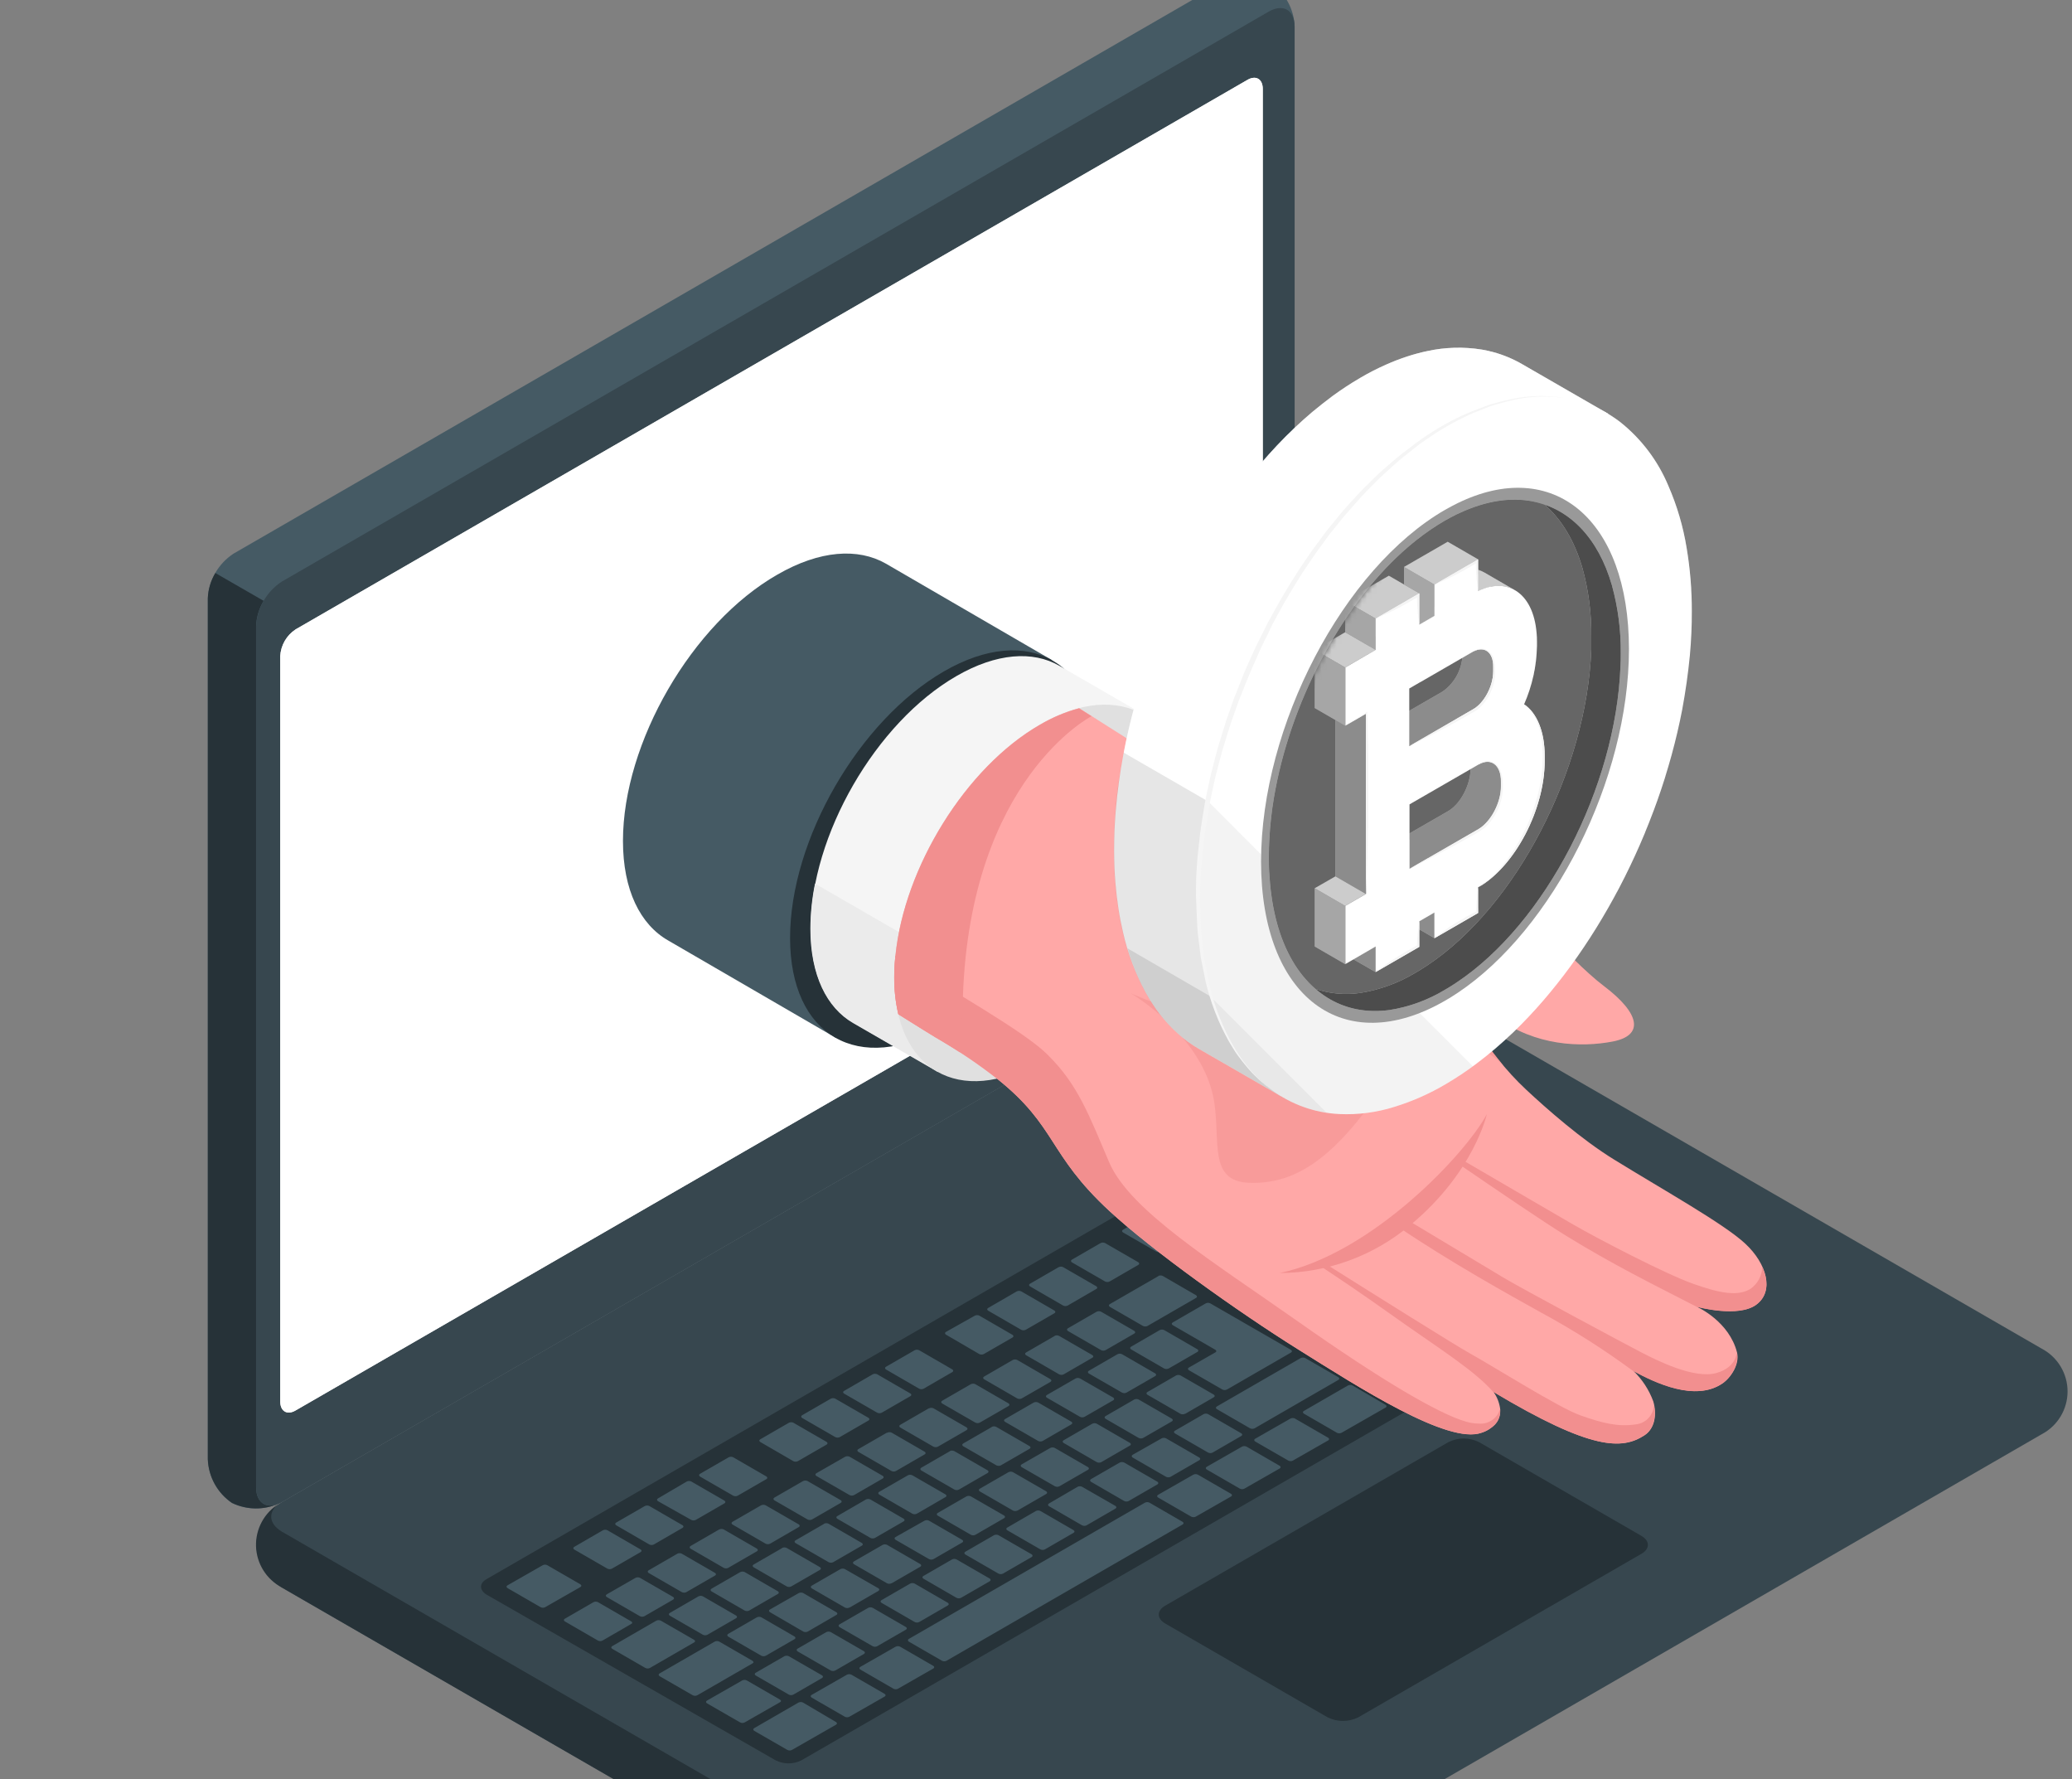
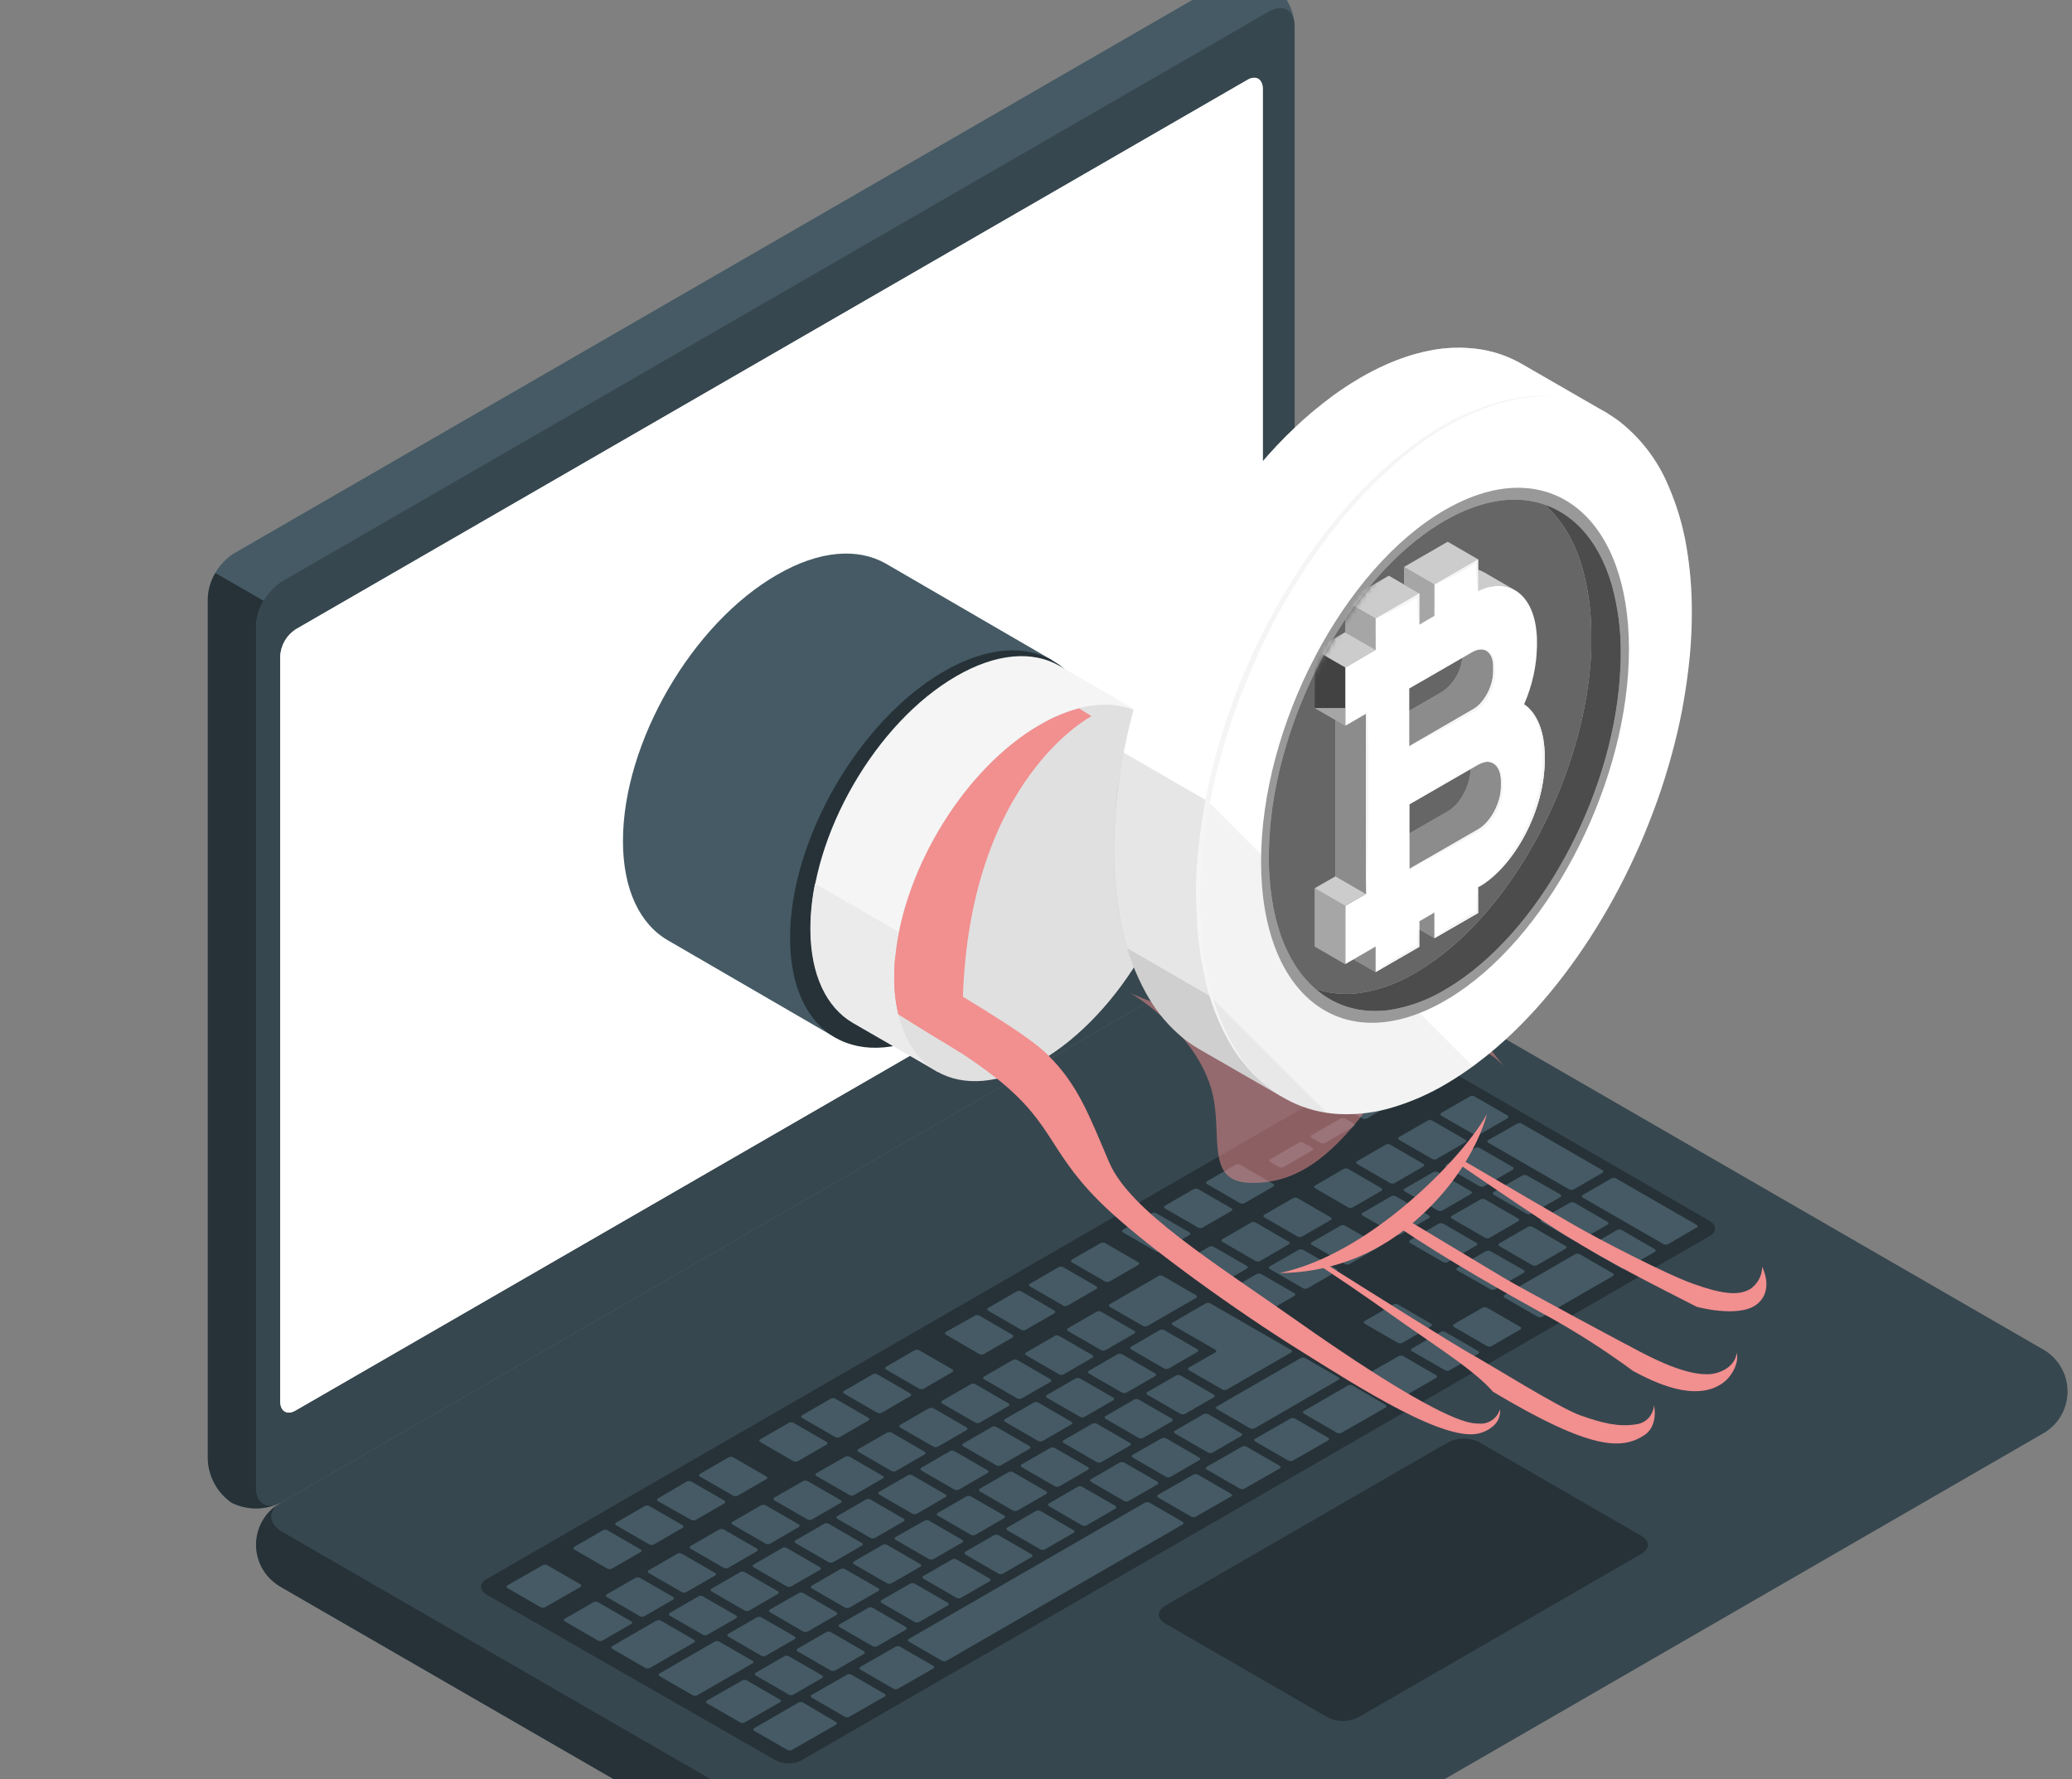
<svg xmlns="http://www.w3.org/2000/svg" width="410" height="352" viewBox="0 0 410 352" fill="none">
  <rect x="0" y="0" width="410" height="352" fill="#808080" stroke="none" />
  <path d="M50.684 305.624C50.809 307.335 51.335 308.992 52.22 310.461C53.104 311.93 54.323 313.17 55.776 314.081L198.554 396.493C200.133 397.296 201.88 397.714 203.651 397.714C205.422 397.714 207.169 397.296 208.748 396.493L404.025 283.728C405.563 282.916 406.85 281.699 407.748 280.208C408.646 278.718 409.121 277.011 409.121 275.272C409.121 273.532 408.646 271.825 407.748 270.335C406.85 268.845 405.563 267.628 404.025 266.815L261.246 184.393C259.668 183.595 257.923 183.18 256.154 183.18C254.385 183.18 252.641 183.595 251.062 184.393L55.776 297.158C54.321 298.069 53.102 299.311 52.218 300.782C51.333 302.253 50.807 303.912 50.684 305.624Z" fill="#37474F" />
  <path d="M203.616 386.688V397.671C201.842 397.711 200.088 397.291 198.524 396.453L55.746 314.041C54.252 313.254 52.994 312.084 52.101 310.652C51.207 309.219 50.71 307.575 50.66 305.887C50.611 304.199 51.01 302.529 51.818 301.046C52.625 299.563 53.812 298.321 55.257 297.447C52.97 299.085 53.15 301.441 55.776 303.008L198.554 385.42C200.106 386.266 201.848 386.702 203.616 386.688Z" fill="#263238" />
  <path d="M45.9 297.347C44.483 296.38 43.312 295.094 42.481 293.592C41.651 292.091 41.184 290.415 41.117 288.701V118.355C41.215 116.588 41.727 114.868 42.611 113.335C43.496 111.802 44.728 110.498 46.209 109.529L241.526 -3.236C243.044 -4.035 244.727 -4.467 246.442 -4.498C248.157 -4.529 249.855 -4.159 251.401 -3.415C252.818 -2.448 253.989 -1.162 254.819 0.34C255.65 1.841 256.117 3.516 256.183 5.231V175.576C256.086 177.343 255.575 179.061 254.69 180.593C253.805 182.125 252.572 183.426 251.091 184.393L55.774 297.158C54.258 297.958 52.574 298.392 50.86 298.425C49.145 298.458 47.446 298.089 45.9 297.347Z" fill="#455A64" />
  <path d="M55.173 297.447C53.711 298.104 52.123 298.432 50.521 298.41C48.919 298.387 47.341 298.014 45.898 297.317C44.48 296.354 43.309 295.07 42.479 293.569C41.65 292.069 41.186 290.394 41.125 288.681V118.355C41.183 116.591 41.696 114.872 42.613 113.363L52.168 118.865C51.256 120.376 50.741 122.093 50.67 123.857V294.222C50.67 297.237 52.637 298.585 55.173 297.447Z" fill="#263238" />
  <path d="M50.684 123.877V294.222C50.684 297.467 52.96 298.785 55.776 297.158L251.072 184.393C252.554 183.426 253.787 182.125 254.671 180.593C255.556 179.061 256.068 177.343 256.164 175.576V5.231C256.164 1.976 253.878 0.668 251.072 2.286L55.776 115.05C54.292 116.017 53.058 117.321 52.173 118.854C51.288 120.388 50.778 122.109 50.684 123.877Z" fill="#37474F" />
  <path d="M58.508 124.506L246.816 15.815C248.503 14.816 249.871 15.625 249.871 17.582V165.043C249.813 166.103 249.506 167.134 248.976 168.054C248.445 168.973 247.705 169.754 246.816 170.335L58.508 279.026C56.821 280.024 55.453 279.205 55.453 277.258V129.798C55.511 128.738 55.818 127.706 56.349 126.787C56.88 125.867 57.619 125.086 58.508 124.506Z" fill="white" />
  <path opacity="0.9" d="M58.508 124.506L246.816 15.815C248.503 14.816 249.871 15.625 249.871 17.582V165.043C249.813 166.103 249.506 167.134 248.976 168.054C248.445 168.973 247.705 169.754 246.816 170.335L58.508 279.026C56.821 280.024 55.453 279.205 55.453 277.258V129.798C55.511 128.738 55.818 127.706 56.349 126.787C56.88 125.867 57.619 125.086 58.508 124.506Z" fill="white" />
  <path d="M72.349 298.635L253.637 193.968C254.425 193.564 255.298 193.353 256.183 193.353C257.068 193.353 257.941 193.564 258.729 193.968L268.005 199.32C269.412 200.128 269.412 201.446 268.005 202.255L86.686 306.912C85.895 307.311 85.021 307.519 84.135 307.519C83.249 307.519 82.376 307.311 81.584 306.912L72.349 301.571C70.931 300.762 70.931 299.444 72.349 298.635Z" fill="#37474F" />
  <path d="M96.238 312.424L276.179 208.585C276.968 208.187 277.84 207.979 278.725 207.979C279.609 207.979 280.481 208.187 281.271 208.585L338.302 241.534C339.71 242.353 339.71 243.671 338.302 244.529L158.581 348.248C157.79 348.647 156.916 348.854 156.03 348.854C155.144 348.854 154.271 348.647 153.479 348.248L96.248 315.449C94.83 314.551 94.83 313.243 96.238 312.424Z" fill="#263238" />
  <path d="M258.75 254.853L264.432 251.578C264.671 251.439 264.651 251.199 264.432 251.049L257.872 247.265C257.731 247.193 257.576 247.156 257.418 247.156C257.26 247.156 257.104 247.193 256.963 247.265L251.252 250.52C251.012 250.66 251.022 250.889 251.252 251.039L257.812 254.833C257.955 254.913 258.115 254.957 258.279 254.96C258.442 254.964 258.604 254.927 258.75 254.853ZM247.548 241.873L241.877 245.148C241.637 245.288 241.647 245.518 241.877 245.668L248.436 249.462C248.577 249.534 248.733 249.571 248.891 249.571C249.049 249.571 249.204 249.534 249.345 249.462L255.026 246.177C255.266 246.037 255.246 245.807 255.026 245.658L248.466 241.863C248.327 241.785 248.171 241.742 248.011 241.737C247.851 241.731 247.692 241.765 247.548 241.834V241.873ZM229.216 252.457L219.601 257.998C219.362 258.138 219.382 258.378 219.601 258.528L226.161 262.312C226.302 262.384 226.457 262.421 226.615 262.421C226.773 262.421 226.929 262.384 227.07 262.312L236.675 256.77C236.914 256.631 236.904 256.391 236.675 256.241L230.105 252.437C229.968 252.365 229.817 252.326 229.663 252.323C229.509 252.319 229.356 252.352 229.216 252.417V252.457ZM239.251 246.656L233.58 249.941C233.34 250.071 233.35 250.31 233.58 250.46L240.139 254.244C240.28 254.316 240.436 254.354 240.594 254.354C240.752 254.354 240.907 254.316 241.048 254.244L246.729 250.969C246.969 250.83 246.949 250.6 246.729 250.45L240.169 246.656C240.031 246.576 239.875 246.531 239.715 246.524C239.555 246.517 239.396 246.549 239.251 246.616V246.656ZM216.985 259.506L211.314 262.781C211.065 262.921 211.085 263.16 211.314 263.31L217.874 267.094C218.015 267.166 218.17 267.204 218.328 267.204C218.486 267.204 218.642 267.166 218.783 267.094L224.454 263.819C224.693 263.68 224.683 263.44 224.454 263.29L217.894 259.506C217.753 259.434 217.598 259.397 217.44 259.397C217.282 259.397 217.126 259.434 216.985 259.506ZM208.688 264.299L203.017 267.574C202.777 267.713 202.787 267.943 203.017 268.093L209.577 271.887C209.718 271.959 209.873 271.996 210.031 271.996C210.189 271.996 210.345 271.959 210.485 271.887L216.157 268.602C216.406 268.462 216.386 268.233 216.157 268.083L209.597 264.299C209.459 264.222 209.304 264.179 209.146 264.174C208.988 264.169 208.831 264.201 208.688 264.269V264.299ZM234.508 279.705L240.179 276.43C240.429 276.29 240.409 276.05 240.179 275.901L233.62 272.116C233.479 272.045 233.323 272.007 233.165 272.007C233.007 272.007 232.852 272.045 232.711 272.116L227.04 275.391C226.8 275.531 226.81 275.771 227.04 275.921L233.6 279.705C233.743 279.772 233.9 279.804 234.057 279.799C234.215 279.794 234.37 279.751 234.508 279.675V279.705ZM226.211 284.467L231.892 281.192C232.132 281.053 232.112 280.813 231.892 280.663L225.332 276.879C225.192 276.807 225.036 276.77 224.878 276.77C224.72 276.77 224.564 276.807 224.424 276.879L218.753 280.154C218.513 280.294 218.523 280.523 218.753 280.673L225.312 284.467C225.452 284.538 225.606 284.574 225.762 284.574C225.918 284.574 226.072 284.538 226.211 284.467ZM217.914 289.26L223.595 285.975C223.835 285.835 223.815 285.606 223.595 285.456L217.035 281.662C216.895 281.59 216.739 281.552 216.581 281.552C216.423 281.552 216.267 281.59 216.127 281.662L210.456 284.937C210.216 285.076 210.226 285.306 210.456 285.456L217.015 289.25C217.154 289.322 217.307 289.36 217.463 289.362C217.619 289.363 217.774 289.329 217.914 289.26ZM209.617 294.042L215.298 290.767C215.538 290.628 215.518 290.398 215.298 290.248L208.728 286.454C208.588 286.382 208.432 286.345 208.274 286.345C208.116 286.345 207.96 286.382 207.82 286.454L202.148 289.709C201.909 289.849 201.919 290.089 202.148 290.238L208.718 294.022C208.856 294.096 209.009 294.136 209.165 294.139C209.321 294.143 209.476 294.11 209.617 294.042ZM250.453 259.636L256.135 256.361C256.374 256.221 256.354 255.992 256.135 255.842L249.565 252.048C249.425 251.977 249.272 251.941 249.115 251.941C248.959 251.941 248.806 251.977 248.666 252.048L242.985 255.333C242.745 255.472 242.755 255.702 242.985 255.852L249.555 259.646C249.695 259.715 249.849 259.749 250.005 259.748C250.161 259.746 250.315 259.708 250.453 259.636ZM242.805 274.882L255.466 267.574C255.705 267.434 255.695 267.204 255.466 267.054L239.49 257.849C239.351 257.778 239.197 257.742 239.041 257.742C238.885 257.742 238.731 257.778 238.592 257.849L232.042 261.633C231.802 261.773 231.812 262.002 232.042 262.152L240.479 267.024C240.738 267.174 240.748 267.414 240.479 267.554L235.247 270.549C234.997 270.689 235.017 270.918 235.247 271.068L241.807 274.852C241.956 274.944 242.127 274.996 242.302 275.001C242.477 275.006 242.651 274.965 242.805 274.882ZM200.391 269.051L194.72 272.336C194.48 272.476 194.49 272.706 194.72 272.855L201.28 276.649C201.42 276.721 201.576 276.759 201.734 276.759C201.892 276.759 202.048 276.721 202.188 276.649L207.87 273.375C208.109 273.235 208.089 273.005 207.87 272.855L201.31 269.061C201.169 268.986 201.011 268.946 200.852 268.944C200.692 268.943 200.534 268.979 200.391 269.051ZM192.094 273.844L186.423 277.119C186.183 277.258 186.193 277.498 186.423 277.648L192.983 281.432C193.123 281.504 193.279 281.541 193.437 281.541C193.595 281.541 193.751 281.504 193.891 281.432L199.572 278.157C199.812 278.017 199.792 277.778 199.572 277.638L193.013 273.844C192.871 273.77 192.713 273.732 192.553 273.732C192.393 273.732 192.236 273.77 192.094 273.844ZM150.638 327.55C150.779 327.622 150.935 327.66 151.093 327.66C151.251 327.66 151.406 327.622 151.547 327.55L157.228 324.275C157.468 324.136 157.448 323.906 157.228 323.756L150.668 319.962C150.528 319.89 150.372 319.853 150.214 319.853C150.056 319.853 149.9 319.89 149.76 319.962L144.089 323.237C143.849 323.377 143.859 323.616 144.089 323.766L150.638 327.55ZM125.727 312.164L120.056 315.419C119.816 315.559 119.826 315.789 120.056 315.938L126.616 319.732C126.756 319.804 126.912 319.842 127.07 319.842C127.228 319.842 127.384 319.804 127.524 319.732L133.196 316.458C133.445 316.318 133.425 316.078 133.196 315.928L126.636 312.144C126.493 312.075 126.337 312.041 126.179 312.045C126.021 312.048 125.866 312.089 125.727 312.164ZM139.086 323.407C139.226 323.477 139.38 323.514 139.536 323.514C139.692 323.514 139.846 323.477 139.985 323.407L145.666 320.132C145.906 319.992 145.886 319.762 145.666 319.613L139.106 315.819C138.966 315.747 138.81 315.709 138.652 315.709C138.494 315.709 138.338 315.747 138.198 315.819L132.527 319.103C132.287 319.243 132.297 319.473 132.527 319.623L139.086 323.407ZM165.286 330.476L170.967 327.201C171.206 327.061 171.196 326.821 170.967 326.672L164.397 322.888C164.258 322.817 164.104 322.781 163.948 322.781C163.792 322.781 163.638 322.817 163.498 322.888L157.817 326.163C157.578 326.302 157.588 326.542 157.817 326.692L164.387 330.476C164.527 330.544 164.682 330.579 164.838 330.578C164.994 330.576 165.147 330.538 165.286 330.466V330.476ZM156.09 335.248C156.229 335.319 156.383 335.355 156.539 335.355C156.695 335.355 156.849 335.319 156.989 335.248L162.67 331.964C162.909 331.824 162.899 331.594 162.67 331.444L156.1 327.66C155.961 327.59 155.807 327.553 155.651 327.553C155.495 327.553 155.341 327.59 155.201 327.66L149.52 330.935C149.281 331.075 149.291 331.305 149.52 331.454L156.09 335.248ZM134.024 307.382L128.353 310.657C128.103 310.796 128.123 311.036 128.353 311.186L134.913 314.97C135.054 315.042 135.209 315.079 135.367 315.079C135.525 315.079 135.681 315.042 135.821 314.97L141.493 311.695C141.742 311.555 141.722 311.326 141.493 311.176L134.933 307.382C134.793 307.308 134.638 307.269 134.48 307.267C134.322 307.266 134.166 307.301 134.024 307.372V307.382ZM175.51 283.419L169.829 286.694C169.589 286.834 169.599 287.063 169.829 287.213L176.398 291.007C176.538 291.077 176.692 291.114 176.848 291.114C177.004 291.114 177.158 291.077 177.297 291.007L182.978 287.722C183.218 287.582 183.208 287.353 182.978 287.203L176.408 283.409C176.264 283.348 176.108 283.321 175.952 283.332C175.796 283.342 175.644 283.389 175.51 283.469V283.419ZM142.321 302.569L136.64 305.854C136.401 305.994 136.421 306.223 136.64 306.373L143.2 310.167C143.341 310.239 143.496 310.277 143.654 310.277C143.812 310.277 143.968 310.239 144.109 310.167L149.78 306.892C150.019 306.753 150.009 306.523 149.78 306.373L143.22 302.579C143.081 302.509 142.927 302.472 142.771 302.472C142.615 302.472 142.461 302.509 142.321 302.579V302.569ZM183.797 278.606L178.126 281.881C177.886 282.021 177.896 282.251 178.126 282.4L184.696 286.195C184.835 286.265 184.989 286.301 185.145 286.301C185.301 286.301 185.455 286.265 185.594 286.195L191.275 282.92C191.515 282.78 191.495 282.54 191.275 282.391L184.706 278.606C184.562 278.539 184.406 278.507 184.248 278.512C184.09 278.517 183.935 278.56 183.797 278.636V278.606ZM167.203 288.211L161.532 291.456C161.292 291.596 161.302 291.836 161.532 291.986L168.101 295.77C168.242 295.842 168.398 295.879 168.556 295.879C168.714 295.879 168.869 295.842 169.01 295.77L174.681 292.495C174.921 292.355 174.911 292.125 174.681 291.976L168.111 288.182C167.968 288.114 167.811 288.082 167.653 288.087C167.495 288.092 167.341 288.135 167.203 288.211ZM158.906 293.004L153.224 296.279C152.985 296.419 153.005 296.658 153.224 296.808L159.784 300.592C159.925 300.664 160.081 300.702 160.239 300.702C160.396 300.702 160.552 300.664 160.693 300.592L166.364 297.317C166.604 297.178 166.594 296.938 166.364 296.788L159.804 293.004C159.666 292.935 159.514 292.9 159.36 292.9C159.206 292.9 159.054 292.935 158.916 293.004H158.906ZM150.608 297.797L144.927 301.071C144.688 301.211 144.708 301.441 144.927 301.591L151.487 305.385C151.628 305.457 151.783 305.494 151.941 305.494C152.099 305.494 152.255 305.457 152.396 305.385L158.067 302.1C158.307 301.97 158.297 301.73 158.067 301.581L151.507 297.797C151.369 297.728 151.217 297.692 151.063 297.692C150.909 297.692 150.757 297.728 150.618 297.797H150.608ZM193.013 303.628L198.694 300.343C198.933 300.213 198.923 299.973 198.694 299.823L192.124 296.039C191.985 295.969 191.831 295.933 191.675 295.933C191.519 295.933 191.365 295.969 191.225 296.039L185.544 299.314C185.305 299.454 185.315 299.684 185.544 299.833L192.114 303.628C192.255 303.699 192.41 303.737 192.568 303.737C192.726 303.737 192.882 303.699 193.023 303.628H193.013ZM265.899 231.24L260.218 234.545C259.969 234.685 259.989 234.924 260.218 235.074L266.778 238.858C266.919 238.93 267.074 238.967 267.232 238.967C267.39 238.967 267.546 238.93 267.687 238.858L273.358 235.583C273.597 235.443 273.587 235.214 273.358 235.064L266.798 231.27C266.66 231.193 266.505 231.151 266.347 231.146C266.189 231.14 266.032 231.173 265.889 231.24H265.899ZM255.855 237.041L250.184 240.316C249.934 240.456 249.954 240.685 250.184 240.835L256.744 244.629C256.884 244.701 257.04 244.739 257.198 244.739C257.356 244.739 257.512 244.701 257.652 244.629L263.323 241.354C263.573 241.214 263.553 240.975 263.323 240.825L256.764 237.041C256.622 236.967 256.464 236.929 256.304 236.929C256.144 236.929 255.987 236.967 255.845 237.041H255.855ZM274.196 226.447L268.515 229.732C268.276 229.872 268.296 230.102 268.515 230.252L275.075 234.046C275.216 234.117 275.371 234.155 275.529 234.155C275.687 234.155 275.843 234.117 275.984 234.046L281.655 230.771C281.895 230.631 281.885 230.401 281.655 230.252L275.095 226.457C274.955 226.384 274.8 226.345 274.642 226.343C274.484 226.341 274.328 226.377 274.186 226.447H274.196ZM231.263 270.729L236.944 267.454C237.184 267.314 237.164 267.084 236.944 266.935L230.385 263.14C230.244 263.069 230.088 263.031 229.93 263.031C229.772 263.031 229.617 263.069 229.476 263.14L223.805 266.425C223.565 266.565 223.575 266.795 223.805 266.945L230.365 270.739C230.502 270.804 230.653 270.837 230.805 270.835C230.957 270.834 231.107 270.797 231.243 270.729H231.263ZM283.402 221.685C283.263 221.615 283.109 221.578 282.953 221.578C282.797 221.578 282.643 221.615 282.504 221.685L276.822 224.96C276.583 225.1 276.603 225.329 276.822 225.479L283.382 229.273C283.523 229.345 283.679 229.382 283.837 229.382C283.994 229.382 284.15 229.345 284.291 229.273L289.962 225.988C290.202 225.848 290.192 225.619 289.962 225.469L283.402 221.685ZM201.34 298.835L207.021 295.56C207.26 295.42 207.25 295.181 207.021 295.031L200.451 291.247C200.312 291.177 200.158 291.14 200.002 291.14C199.846 291.14 199.692 291.177 199.552 291.247L193.871 294.522C193.632 294.661 193.642 294.901 193.871 295.041L200.441 298.835C200.578 298.902 200.728 298.937 200.88 298.937C201.033 298.937 201.183 298.902 201.32 298.835H201.34ZM303.082 240.096L308.753 236.821C308.992 236.682 308.982 236.442 308.753 236.292L302.143 232.548C302.002 232.476 301.847 232.439 301.689 232.439C301.531 232.439 301.375 232.476 301.234 232.548L295.553 235.823C295.314 235.963 295.334 236.202 295.553 236.352L302.113 240.136C302.262 240.209 302.427 240.243 302.592 240.236C302.758 240.229 302.919 240.181 303.062 240.096H303.082ZM285.409 239.477L291.08 236.192C291.32 236.052 291.31 235.823 291.08 235.673L284.52 231.879C284.38 231.807 284.224 231.77 284.066 231.77C283.908 231.77 283.753 231.807 283.612 231.879L277.941 235.154C277.691 235.294 277.711 235.523 277.941 235.673L284.5 239.467C284.638 239.537 284.789 239.575 284.944 239.577C285.098 239.578 285.25 239.544 285.389 239.477H285.409ZM292.788 227.096C292.647 227.025 292.491 226.987 292.333 226.987C292.175 226.987 292.02 227.025 291.879 227.096L286.198 230.371C285.958 230.511 285.978 230.751 286.198 230.891L292.758 234.685C292.898 234.757 293.054 234.794 293.212 234.794C293.37 234.794 293.526 234.757 293.666 234.685L299.337 231.41C299.577 231.27 299.567 231.03 299.337 230.881L292.788 227.096ZM294.535 226.098L310.51 235.294C310.651 235.366 310.806 235.403 310.964 235.403C311.122 235.403 311.278 235.366 311.419 235.294L317.09 232.019C317.329 231.879 317.319 231.649 317.09 231.5L301.115 222.294C300.975 222.224 300.821 222.187 300.665 222.187C300.509 222.187 300.355 222.224 300.216 222.294L294.475 225.559C294.235 225.699 294.255 225.938 294.515 226.088L294.535 226.098ZM275.285 236.662L269.614 239.946C269.364 240.076 269.384 240.316 269.614 240.466L276.173 244.25C276.314 244.322 276.47 244.359 276.628 244.359C276.786 244.359 276.941 244.322 277.082 244.25L282.753 240.975C283.003 240.835 282.983 240.605 282.753 240.456L276.193 236.662C276.051 236.585 275.892 236.544 275.73 236.542C275.569 236.54 275.409 236.578 275.265 236.652L275.285 236.662ZM212.832 272.706L207.141 275.98C206.901 276.12 206.911 276.35 207.141 276.5L213.71 280.294C213.85 280.364 214.004 280.401 214.16 280.401C214.316 280.401 214.47 280.364 214.609 280.294L220.29 277.019C220.53 276.879 220.51 276.639 220.29 276.49L213.72 272.706C213.582 272.637 213.43 272.601 213.276 272.601C213.122 272.601 212.97 272.637 212.832 272.706ZM293.856 244.869C293.997 244.941 294.152 244.978 294.31 244.978C294.468 244.978 294.624 244.941 294.765 244.869L300.436 241.594C300.685 241.454 300.665 241.214 300.436 241.065L293.876 237.281C293.735 237.209 293.58 237.171 293.422 237.171C293.264 237.171 293.108 237.209 292.967 237.281L287.266 240.536C287.017 240.675 287.037 240.905 287.266 241.055L293.856 244.869ZM221.119 267.913L215.448 271.188C215.208 271.328 215.218 271.567 215.448 271.717L222.018 275.501C222.157 275.571 222.311 275.608 222.467 275.608C222.623 275.608 222.777 275.571 222.916 275.501L228.597 272.226C228.837 272.087 228.817 271.847 228.597 271.707L222.038 267.913C221.896 267.839 221.738 267.801 221.578 267.801C221.418 267.801 221.261 267.839 221.119 267.913ZM158.936 322.768C159.076 322.84 159.232 322.877 159.39 322.877C159.548 322.877 159.703 322.84 159.844 322.768L165.515 319.483C165.765 319.343 165.745 319.113 165.515 318.964L158.956 315.17C158.815 315.098 158.659 315.06 158.501 315.06C158.343 315.06 158.188 315.098 158.047 315.17L152.346 318.415C152.096 318.554 152.116 318.784 152.346 318.934L158.936 322.768ZM146.455 311.026L140.784 314.301C140.544 314.441 140.554 314.67 140.784 314.82L147.344 318.614C147.484 318.686 147.64 318.724 147.798 318.724C147.956 318.724 148.111 318.686 148.252 318.614L153.933 315.329C154.173 315.19 154.153 314.96 153.933 314.81L147.373 311.016C147.231 310.944 147.073 310.907 146.913 310.909C146.753 310.911 146.596 310.951 146.455 311.026ZM168.141 318.015L173.812 314.74C174.052 314.6 174.042 314.361 173.812 314.211L167.203 310.427C167.062 310.355 166.906 310.318 166.748 310.318C166.59 310.318 166.435 310.355 166.294 310.427L160.613 313.702C160.373 313.842 160.393 314.071 160.613 314.221L167.173 318.015C167.323 318.094 167.49 318.134 167.66 318.131C167.829 318.127 167.995 318.08 168.141 317.995V318.015ZM176.438 313.223L182.11 309.948C182.349 309.808 182.339 309.568 182.11 309.429L175.55 305.634C175.409 305.563 175.253 305.525 175.095 305.525C174.937 305.525 174.782 305.563 174.641 305.634L168.96 308.909C168.72 309.049 168.74 309.289 168.96 309.438L175.52 313.223C175.663 313.293 175.822 313.328 175.981 313.325C176.141 313.321 176.298 313.279 176.438 313.203V313.223ZM184.735 308.43L190.407 305.155C190.646 305.015 190.636 304.786 190.407 304.636L183.837 300.842C183.697 300.772 183.544 300.735 183.388 300.735C183.232 300.735 183.078 300.772 182.938 300.842L177.187 304.087C176.948 304.227 176.968 304.456 177.187 304.606L183.747 308.39C183.894 308.482 184.063 308.534 184.236 308.541C184.409 308.548 184.581 308.51 184.735 308.43ZM154.782 306.253L149.111 309.528C148.871 309.668 148.881 309.898 149.111 310.048L155.671 313.842C155.811 313.914 155.967 313.951 156.125 313.951C156.283 313.951 156.439 313.914 156.579 313.842L162.26 310.567C162.5 310.427 162.48 310.187 162.26 310.038L155.701 306.253C155.557 306.172 155.394 306.127 155.229 306.124C155.063 306.12 154.899 306.158 154.752 306.233L154.782 306.253ZM163.079 301.461L157.408 304.736C157.158 304.876 157.178 305.115 157.408 305.265L163.968 309.049C164.108 309.121 164.264 309.158 164.422 309.158C164.58 309.158 164.736 309.121 164.876 309.049L170.548 305.774C170.797 305.634 170.777 305.405 170.548 305.255L163.988 301.461C163.845 301.381 163.685 301.337 163.521 301.334C163.357 301.33 163.195 301.367 163.049 301.441L163.079 301.461ZM196.268 282.301L190.586 285.576C190.347 285.715 190.357 285.955 190.586 286.105L197.156 289.889C197.296 289.959 197.449 289.996 197.605 289.996C197.762 289.996 197.915 289.959 198.055 289.889L203.736 286.614C203.976 286.474 203.966 286.245 203.736 286.095L197.166 282.301C197.025 282.222 196.866 282.18 196.704 282.176C196.543 282.173 196.382 282.209 196.238 282.281L196.268 282.301ZM187.97 287.093L182.289 290.368C182.05 290.508 182.07 290.748 182.289 290.897L188.849 294.681C188.99 294.753 189.145 294.791 189.303 294.791C189.461 294.791 189.617 294.753 189.758 294.681L195.429 291.407C195.668 291.267 195.658 291.027 195.429 290.877L188.859 287.093C188.719 287.017 188.562 286.975 188.402 286.971C188.242 286.968 188.084 287.003 187.94 287.073L187.97 287.093ZM204.535 277.478L198.854 280.753C198.614 280.893 198.624 281.122 198.854 281.272L205.423 285.066C205.563 285.137 205.717 285.173 205.873 285.173C206.029 285.173 206.183 285.137 206.322 285.066L212.003 281.781C212.243 281.642 212.233 281.412 212.003 281.262L205.433 277.468C205.293 277.399 205.139 277.365 204.983 277.366C204.827 277.368 204.673 277.406 204.535 277.478ZM171.346 296.648L165.675 299.933C165.425 300.073 165.445 300.303 165.675 300.452L172.235 304.247C172.376 304.318 172.531 304.356 172.689 304.356C172.847 304.356 173.003 304.318 173.143 304.247L178.815 300.972C179.054 300.832 179.044 300.602 178.815 300.452L172.255 296.658C172.115 296.585 171.96 296.546 171.802 296.544C171.644 296.542 171.488 296.578 171.346 296.648ZM179.643 291.866L173.962 295.141C173.723 295.28 173.743 295.51 173.962 295.66L180.522 299.454C180.663 299.526 180.818 299.563 180.976 299.563C181.134 299.563 181.29 299.526 181.431 299.454L187.102 296.169C187.341 296.039 187.331 295.8 187.102 295.65L180.542 291.866C180.403 291.796 180.249 291.759 180.093 291.759C179.937 291.759 179.783 291.796 179.643 291.866ZM173.583 325.673L179.264 322.398C179.504 322.259 179.484 322.029 179.264 321.879L172.694 318.085C172.555 318.015 172.401 317.978 172.245 317.978C172.089 317.978 171.935 318.015 171.796 318.085L166.114 321.36C165.875 321.5 165.885 321.739 166.114 321.889L172.684 325.673C172.824 325.743 172.977 325.78 173.133 325.78C173.29 325.78 173.443 325.743 173.583 325.673ZM124.898 320.761L118.339 316.967C118.198 316.895 118.042 316.857 117.884 316.857C117.726 316.857 117.571 316.895 117.43 316.967L111.759 320.242C111.519 320.381 111.529 320.611 111.759 320.761L118.319 324.555C118.459 324.627 118.615 324.664 118.773 324.664C118.931 324.664 119.087 324.627 119.227 324.555L124.908 321.27C125.178 321.14 125.158 320.911 124.898 320.761ZM137.339 324.405L130.769 320.621C130.63 320.551 130.476 320.514 130.32 320.514C130.164 320.514 130.01 320.551 129.871 320.621L121.134 325.663C120.895 325.803 120.905 326.033 121.134 326.182L127.704 329.977C127.843 330.047 127.997 330.083 128.153 330.083C128.309 330.083 128.463 330.047 128.603 329.977L137.339 324.934C137.609 324.795 137.599 324.555 137.339 324.405ZM114.834 313.422L108.294 309.648C108.155 309.578 108.001 309.541 107.845 309.541C107.689 309.541 107.535 309.578 107.396 309.648L100.406 313.642C100.167 313.782 100.177 314.011 100.406 314.161L106.976 317.955C107.116 318.025 107.27 318.062 107.426 318.062C107.582 318.062 107.735 318.025 107.875 317.955L114.864 313.961C115.104 313.822 115.094 313.582 114.834 313.422ZM120.186 310.327C120.326 310.399 120.482 310.436 120.64 310.436C120.798 310.436 120.954 310.399 121.094 310.327L126.766 307.052C127.015 306.912 126.995 306.683 126.766 306.533L120.206 302.739C120.065 302.667 119.909 302.63 119.751 302.63C119.593 302.63 119.438 302.667 119.297 302.739L113.626 306.024C113.376 306.164 113.396 306.393 113.626 306.543L120.186 310.327ZM148.891 328.549L142.331 324.765C142.191 324.693 142.035 324.655 141.877 324.655C141.719 324.655 141.563 324.693 141.423 324.765L130.51 331.065C130.27 331.205 130.28 331.444 130.51 331.594L137.079 335.378C137.219 335.448 137.373 335.485 137.529 335.485C137.685 335.485 137.839 335.448 137.978 335.378L148.901 329.078C149.171 328.948 149.151 328.709 148.891 328.559V328.549ZM154.343 336.237L147.773 332.443C147.634 332.373 147.48 332.336 147.324 332.336C147.168 332.336 147.014 332.373 146.874 332.443L139.885 336.437C139.646 336.576 139.655 336.816 139.885 336.966L146.455 340.75C146.594 340.82 146.748 340.857 146.904 340.857C147.06 340.857 147.214 340.82 147.354 340.75L154.343 336.756C154.612 336.626 154.602 336.387 154.343 336.247V336.237ZM181.87 274.722C182.011 274.794 182.166 274.832 182.324 274.832C182.482 274.832 182.638 274.794 182.779 274.722L188.45 271.438C188.689 271.298 188.679 271.068 188.45 270.918L181.89 267.124C181.749 267.052 181.594 267.015 181.436 267.015C181.278 267.015 181.122 267.052 180.981 267.124L175.3 270.399C175.06 270.539 175.08 270.769 175.3 270.918L181.87 274.722ZM165.276 284.298C165.416 284.369 165.572 284.407 165.73 284.407C165.888 284.407 166.044 284.369 166.184 284.298L171.855 281.023C172.105 280.883 172.085 280.643 171.855 280.493L165.296 276.709C165.155 276.637 164.999 276.6 164.841 276.6C164.683 276.6 164.528 276.637 164.387 276.709L158.716 279.984C158.466 280.124 158.486 280.364 158.716 280.513L165.276 284.298ZM128.483 305.545C128.623 305.616 128.779 305.654 128.937 305.654C129.095 305.654 129.251 305.616 129.391 305.545L135.063 302.26C135.302 302.12 135.292 301.89 135.063 301.74L128.503 297.946C128.362 297.874 128.206 297.837 128.049 297.837C127.891 297.837 127.735 297.874 127.594 297.946L121.913 301.221C121.673 301.361 121.693 301.591 121.913 301.74L128.483 305.545ZM173.573 279.475C173.713 279.547 173.869 279.584 174.027 279.584C174.185 279.584 174.341 279.547 174.481 279.475L180.153 276.2C180.392 276.06 180.382 275.831 180.153 275.681L173.593 271.887C173.452 271.815 173.296 271.777 173.138 271.777C172.981 271.777 172.825 271.815 172.684 271.887L167.013 275.172C166.763 275.302 166.783 275.541 167.013 275.691L173.573 279.475ZM156.979 289.06C157.119 289.132 157.275 289.169 157.433 289.169C157.591 289.169 157.747 289.132 157.887 289.06L163.568 285.785C163.808 285.645 163.788 285.406 163.568 285.256L157.009 281.472C156.868 281.4 156.712 281.363 156.554 281.363C156.396 281.363 156.241 281.4 156.1 281.472L150.429 284.747C150.189 284.887 150.199 285.116 150.429 285.266L156.979 289.06ZM158.906 336.826C158.765 336.754 158.609 336.717 158.451 336.717C158.293 336.717 158.138 336.754 157.997 336.826L149.231 341.888C148.991 342.028 149.011 342.257 149.231 342.407L155.8 346.191C155.941 346.263 156.097 346.301 156.255 346.301C156.413 346.301 156.568 346.263 156.709 346.191L165.435 341.199C165.675 341.059 165.665 340.83 165.435 340.68L158.906 336.826ZM145.077 295.89C145.218 295.961 145.373 295.999 145.531 295.999C145.689 295.999 145.845 295.961 145.986 295.89L151.657 292.615C151.896 292.475 151.886 292.245 151.657 292.095L145.097 288.301C144.956 288.229 144.801 288.192 144.643 288.192C144.485 288.192 144.329 288.229 144.188 288.301L138.507 291.576C138.268 291.716 138.288 291.956 138.507 292.105L145.077 295.89ZM136.78 300.682C136.921 300.754 137.076 300.791 137.234 300.791C137.392 300.791 137.548 300.754 137.689 300.682L143.36 297.407C143.599 297.267 143.589 297.028 143.36 296.878L136.8 293.094C136.659 293.022 136.504 292.985 136.346 292.985C136.188 292.985 136.032 293.022 135.891 293.094L130.18 296.449C129.941 296.588 129.961 296.828 130.18 296.968L136.78 300.682ZM312.597 248.124C312.456 248.052 312.3 248.014 312.143 248.014C311.985 248.014 311.829 248.052 311.688 248.124L297.71 256.191C297.47 256.331 297.48 256.571 297.71 256.72L304.28 260.505C304.419 260.575 304.573 260.611 304.729 260.611C304.885 260.611 305.039 260.575 305.178 260.505L319.157 252.437C319.396 252.297 319.376 252.068 319.157 251.918L312.597 248.124ZM294.255 258.707C294.116 258.637 293.962 258.6 293.806 258.6C293.65 258.6 293.496 258.637 293.357 258.707L287.676 261.982C287.436 262.122 287.446 262.352 287.676 262.501L294.245 266.296C294.385 266.366 294.539 266.402 294.695 266.402C294.851 266.402 295.005 266.366 295.144 266.296L300.825 263.011C301.065 262.871 301.055 262.641 300.825 262.491L294.255 258.707ZM181.88 320.891L187.561 317.606C187.801 317.466 187.781 317.236 187.561 317.087L181.001 313.292C180.861 313.221 180.705 313.183 180.547 313.183C180.389 313.183 180.233 313.221 180.093 313.292L174.421 316.567C174.182 316.707 174.192 316.937 174.421 317.087L180.991 320.881C181.129 320.951 181.28 320.988 181.434 320.99C181.589 320.992 181.741 320.958 181.88 320.891ZM277.671 268.292C277.53 268.221 277.375 268.183 277.217 268.183C277.059 268.183 276.903 268.221 276.763 268.292L271.041 271.547C270.802 271.687 270.822 271.927 271.041 272.077L277.601 275.861C277.742 275.933 277.898 275.97 278.055 275.97C278.213 275.97 278.369 275.933 278.51 275.861L284.181 272.586C284.421 272.446 284.411 272.206 284.181 272.057L277.671 268.292ZM320.894 243.331C320.753 243.259 320.598 243.222 320.44 243.222C320.282 243.222 320.126 243.259 319.985 243.331L314.314 246.616C314.075 246.756 314.085 246.986 314.314 247.135L320.874 250.929C321.015 251.001 321.17 251.039 321.328 251.039C321.486 251.039 321.642 251.001 321.783 250.929L327.464 247.654C327.703 247.515 327.683 247.285 327.464 247.135L320.894 243.331ZM335.751 242.333L319.776 233.127C319.635 233.055 319.479 233.018 319.321 233.018C319.163 233.018 319.008 233.055 318.867 233.127L313.196 236.402C312.946 236.542 312.966 236.771 313.196 236.921L329.171 246.127C329.312 246.199 329.467 246.236 329.625 246.236C329.783 246.236 329.939 246.199 330.08 246.127L335.751 242.842C336.03 242.722 336.01 242.532 335.751 242.333ZM246.669 286.195C246.529 286.123 246.373 286.085 246.215 286.085C246.057 286.085 245.901 286.123 245.761 286.195L238.772 290.188C238.532 290.328 238.542 290.558 238.772 290.708L245.341 294.502C245.481 294.572 245.635 294.609 245.791 294.609C245.947 294.609 246.101 294.572 246.24 294.502L253.229 290.508C253.469 290.378 253.459 290.138 253.229 289.989L246.669 286.195ZM267.637 274.093C267.496 274.022 267.34 273.984 267.182 273.984C267.024 273.984 266.869 274.022 266.728 274.093L257.992 279.136C257.752 279.275 257.772 279.505 257.992 279.655L264.551 283.449C264.692 283.521 264.848 283.558 265.006 283.558C265.164 283.558 265.319 283.521 265.46 283.449L274.186 278.457C274.426 278.317 274.416 278.077 274.186 277.927L267.637 274.093ZM227.459 297.277C227.32 297.207 227.166 297.171 227.01 297.171C226.854 297.171 226.7 297.207 226.561 297.277L179.833 324.235C179.593 324.375 179.613 324.615 179.833 324.765L186.393 328.549C186.534 328.621 186.689 328.658 186.847 328.658C187.005 328.658 187.161 328.621 187.301 328.549L234.019 301.591C234.259 301.451 234.249 301.221 234.019 301.071L227.459 297.277ZM178.126 325.773C177.985 325.701 177.829 325.664 177.671 325.664C177.513 325.664 177.358 325.701 177.217 325.773L170.228 329.767C169.988 329.907 170.008 330.136 170.228 330.286L176.788 334.08C176.928 334.152 177.084 334.19 177.242 334.19C177.4 334.19 177.556 334.152 177.696 334.08L184.686 330.086C184.925 329.947 184.915 329.717 184.686 329.567L178.126 325.773ZM237.034 291.736C236.895 291.666 236.741 291.629 236.585 291.629C236.429 291.629 236.275 291.666 236.136 291.736L229.146 295.73C228.907 295.87 228.917 296.109 229.146 296.249L235.716 300.043C235.856 300.113 236.01 300.15 236.166 300.15C236.322 300.15 236.475 300.113 236.615 300.043L243.604 296.049C243.844 295.91 243.834 295.68 243.604 295.53L237.034 291.736ZM168.491 331.315C168.35 331.243 168.194 331.205 168.036 331.205C167.878 331.205 167.723 331.243 167.582 331.315L160.593 335.308C160.353 335.448 160.373 335.688 160.593 335.827L167.163 339.622C167.303 339.693 167.459 339.731 167.617 339.731C167.775 339.731 167.931 339.693 168.071 339.622L175.06 335.628C175.3 335.488 175.29 335.258 175.06 335.109L168.491 331.315ZM256.254 280.643C256.114 280.571 255.958 280.534 255.8 280.534C255.642 280.534 255.486 280.571 255.346 280.643L248.357 284.637C248.117 284.777 248.137 285.016 248.357 285.166L254.926 288.95C255.067 289.022 255.223 289.06 255.381 289.06C255.539 289.06 255.694 289.022 255.835 288.95L262.824 284.957C263.064 284.817 263.054 284.587 262.824 284.437L256.254 280.643ZM285.958 263.5C285.819 263.43 285.665 263.393 285.509 263.393C285.353 263.393 285.199 263.43 285.06 263.5L279.378 266.785C279.139 266.915 279.159 267.154 279.378 267.304L285.948 271.088C286.088 271.158 286.241 271.195 286.398 271.195C286.554 271.195 286.707 271.158 286.847 271.088L292.528 267.813C292.768 267.673 292.758 267.444 292.528 267.294L285.958 263.5ZM304.14 250.3L309.811 247.025C310.061 246.886 310.041 246.646 309.811 246.496L303.251 242.712C303.111 242.64 302.955 242.603 302.797 242.603C302.639 242.603 302.483 242.64 302.343 242.712L296.672 245.987C296.432 246.127 296.442 246.366 296.672 246.516L303.231 250.3C303.372 250.372 303.528 250.41 303.686 250.41C303.844 250.41 303.999 250.372 304.14 250.3ZM267.048 250.061L272.729 246.786C272.968 246.646 272.948 246.406 272.729 246.257L266.169 242.473C266.028 242.401 265.873 242.363 265.715 242.363C265.557 242.363 265.401 242.401 265.26 242.473L259.589 245.747C259.35 245.887 259.36 246.127 259.589 246.277L266.149 250.061C266.288 250.131 266.442 250.168 266.598 250.168C266.754 250.168 266.908 250.131 267.048 250.061ZM248.247 282.57L264.841 272.985C265.081 272.845 265.071 272.616 264.841 272.466L258.281 268.672C258.141 268.6 257.985 268.562 257.827 268.562C257.669 268.562 257.513 268.6 257.373 268.672L240.778 278.247C240.539 278.387 240.549 278.616 240.778 278.766L247.348 282.56C247.487 282.632 247.64 282.67 247.796 282.672C247.952 282.674 248.107 282.639 248.247 282.57ZM294.934 255.073C295.075 255.145 295.231 255.182 295.389 255.182C295.547 255.182 295.702 255.145 295.843 255.073L301.524 251.788C301.764 251.658 301.744 251.419 301.524 251.269L294.924 247.525C294.784 247.453 294.628 247.415 294.47 247.415C294.312 247.415 294.156 247.453 294.016 247.525L288.344 250.8C288.105 250.939 288.115 251.169 288.344 251.319L294.934 255.073ZM286.467 249.681L292.149 246.396C292.388 246.257 292.368 246.027 292.149 245.877L285.589 242.083C285.448 242.011 285.292 241.974 285.134 241.974C284.977 241.974 284.821 242.011 284.68 242.083L279.009 245.368C278.769 245.508 278.779 245.737 279.009 245.887L285.569 249.681C285.708 249.752 285.862 249.788 286.018 249.788C286.174 249.788 286.328 249.752 286.467 249.681ZM239.95 287.363L245.631 284.078C245.87 283.938 245.86 283.708 245.631 283.559L239.061 279.765C238.922 279.694 238.768 279.658 238.612 279.658C238.456 279.658 238.302 279.694 238.162 279.765L232.481 283.049C232.242 283.189 232.252 283.419 232.481 283.569L239.051 287.363C239.19 287.433 239.344 287.47 239.5 287.47C239.656 287.47 239.81 287.433 239.95 287.363ZM276.603 265.657C276.742 265.727 276.896 265.763 277.052 265.763C277.208 265.763 277.362 265.727 277.501 265.657L283.183 262.382C283.422 262.242 283.412 262.002 283.183 261.862L276.613 258.068C276.473 257.998 276.319 257.961 276.163 257.961C276.007 257.961 275.853 257.998 275.714 258.068L270.043 261.343C269.803 261.483 269.813 261.723 270.043 261.872L276.603 265.657ZM198.474 311.306L204.145 308.031C204.385 307.891 204.365 307.651 204.145 307.502L197.585 303.717C197.445 303.646 197.289 303.608 197.131 303.608C196.973 303.608 196.818 303.646 196.677 303.717L191.006 306.992C190.766 307.132 190.776 307.372 191.006 307.521L197.566 311.306C197.706 311.377 197.862 311.415 198.02 311.415C198.178 311.415 198.333 311.377 198.474 311.306ZM206.771 306.513L212.442 303.238C212.692 303.098 212.672 302.869 212.442 302.719L205.883 298.925C205.742 298.853 205.586 298.815 205.428 298.815C205.27 298.815 205.115 298.853 204.974 298.925L199.303 302.21C199.053 302.349 199.073 302.579 199.303 302.729L205.863 306.513C206.003 306.585 206.159 306.622 206.317 306.622C206.475 306.622 206.631 306.585 206.771 306.513ZM190.167 316.098L195.848 312.823C196.088 312.683 196.068 312.444 195.848 312.294L189.288 308.51C189.148 308.438 188.992 308.401 188.834 308.401C188.676 308.401 188.52 308.438 188.38 308.51L182.709 311.785C182.469 311.925 182.479 312.154 182.709 312.304L189.268 316.098C189.408 316.168 189.562 316.205 189.718 316.205C189.874 316.205 190.028 316.168 190.167 316.098ZM223.355 296.938L229.027 293.663C229.266 293.523 229.256 293.284 229.027 293.134L222.467 289.35C222.326 289.278 222.171 289.24 222.013 289.24C221.855 289.24 221.699 289.278 221.558 289.35L215.877 292.625C215.637 292.764 215.657 293.004 215.877 293.144L222.437 296.938C222.58 297.013 222.739 297.052 222.901 297.052C223.063 297.052 223.222 297.013 223.365 296.938H223.355ZM215.058 301.73L220.73 298.446C220.969 298.306 220.959 298.076 220.73 297.926L214.13 294.142C213.989 294.07 213.833 294.033 213.675 294.033C213.518 294.033 213.362 294.07 213.221 294.142L207.56 297.447C207.32 297.587 207.34 297.817 207.56 297.966L214.12 301.76C214.268 301.835 214.432 301.871 214.598 301.865C214.763 301.86 214.925 301.814 215.068 301.73H215.058ZM231.653 292.145L237.324 288.87C237.563 288.731 237.553 288.501 237.324 288.351L230.754 284.557C230.615 284.487 230.461 284.45 230.305 284.45C230.149 284.45 229.995 284.487 229.855 284.557L224.114 287.812C223.875 287.952 223.895 288.192 224.114 288.341L230.674 292.125C230.823 292.214 230.992 292.263 231.166 292.266C231.339 292.27 231.51 292.228 231.663 292.145H231.653ZM269.594 221.255C269.734 221.327 269.89 221.365 270.048 221.365C270.206 221.365 270.362 221.327 270.502 221.255L276.173 217.981C276.413 217.841 276.403 217.611 276.173 217.461L274.426 216.463C274.285 216.391 274.13 216.354 273.972 216.354C273.814 216.354 273.658 216.391 273.518 216.463L267.846 219.738C267.607 219.878 267.617 220.107 267.846 220.257L269.594 221.255ZM228.777 247.595C228.916 247.665 229.07 247.701 229.226 247.701C229.382 247.701 229.536 247.665 229.676 247.595L235.357 244.32C235.596 244.18 235.586 243.95 235.357 243.8L228.787 240.006C228.648 239.936 228.494 239.9 228.338 239.9C228.182 239.9 228.028 239.936 227.888 240.006L222.207 243.281C221.968 243.421 221.978 243.661 222.207 243.81L228.777 247.595ZM245.371 238.019C245.511 238.09 245.665 238.126 245.821 238.126C245.977 238.126 246.131 238.09 246.27 238.019L251.951 234.745C252.191 234.605 252.171 234.365 251.951 234.215L245.391 230.431C245.251 230.359 245.095 230.322 244.937 230.322C244.779 230.322 244.623 230.359 244.483 230.431L238.811 233.706C238.572 233.846 238.582 234.076 238.811 234.225L245.371 238.019ZM218.663 253.515C218.803 253.587 218.959 253.625 219.117 253.625C219.275 253.625 219.431 253.587 219.571 253.515L225.243 250.24C225.482 250.101 225.472 249.861 225.243 249.711L218.683 245.927C218.542 245.855 218.386 245.818 218.228 245.818C218.07 245.818 217.915 245.855 217.774 245.927L212.103 249.202C211.853 249.342 211.873 249.581 212.103 249.731L218.663 253.515ZM237.094 242.852C237.233 242.922 237.387 242.959 237.543 242.959C237.699 242.959 237.853 242.922 237.993 242.852L243.674 239.567C243.914 239.427 243.904 239.198 243.674 239.048L237.104 235.254C236.965 235.184 236.811 235.147 236.655 235.147C236.499 235.147 236.345 235.184 236.205 235.254L230.494 238.539C230.255 238.678 230.265 238.908 230.494 239.058L237.094 242.852ZM202.069 263.071C202.209 263.142 202.365 263.18 202.523 263.18C202.681 263.18 202.836 263.142 202.977 263.071L208.658 259.796C208.898 259.656 208.878 259.426 208.658 259.276L202.098 255.482C201.958 255.41 201.802 255.373 201.644 255.373C201.486 255.373 201.331 255.41 201.19 255.482L195.519 258.767C195.279 258.907 195.289 259.137 195.519 259.286L202.069 263.071ZM210.366 258.278C210.506 258.35 210.662 258.387 210.82 258.387C210.978 258.387 211.134 258.35 211.274 258.278L216.945 254.993C217.195 254.863 217.175 254.624 216.945 254.474L210.386 250.69C210.245 250.618 210.089 250.58 209.931 250.58C209.773 250.58 209.618 250.618 209.477 250.69L203.806 253.965C203.556 254.104 203.576 254.334 203.806 254.484L210.366 258.278ZM253.069 230.871C253.21 230.942 253.366 230.98 253.524 230.98C253.682 230.98 253.837 230.942 253.978 230.871L259.649 227.596C259.889 227.456 259.879 227.216 259.649 227.066L257.902 226.068C257.761 225.996 257.605 225.959 257.448 225.959C257.29 225.959 257.134 225.996 256.993 226.068L251.322 229.353C251.082 229.493 251.092 229.722 251.322 229.872L253.069 230.871ZM277.961 216.503C278.101 216.575 278.257 216.612 278.415 216.612C278.573 216.612 278.729 216.575 278.869 216.503L284.54 213.218C284.78 213.078 284.77 212.849 284.54 212.699L282.793 211.7C282.652 211.628 282.497 211.591 282.339 211.591C282.181 211.591 282.025 211.628 281.885 211.7L276.213 214.975C275.964 215.115 275.984 215.355 276.213 215.504L277.961 216.503ZM291.749 224.49C291.889 224.561 292.042 224.597 292.199 224.597C292.355 224.597 292.508 224.561 292.648 224.49L298.329 221.216C298.569 221.076 298.559 220.836 298.329 220.686L291.759 216.902C291.62 216.832 291.466 216.795 291.31 216.795C291.154 216.795 291 216.832 290.861 216.902L285.179 220.177C284.94 220.317 284.95 220.557 285.179 220.706L291.749 224.49ZM312.437 245.528L318.108 242.253C318.358 242.113 318.338 241.883 318.108 241.734L311.548 237.94C311.408 237.868 311.252 237.83 311.094 237.83C310.936 237.83 310.781 237.868 310.64 237.94L304.989 241.175C304.739 241.314 304.759 241.554 304.989 241.704L311.548 245.488C311.683 245.563 311.834 245.605 311.988 245.612C312.142 245.619 312.296 245.59 312.437 245.528ZM261.316 226.098C261.457 226.17 261.613 226.207 261.771 226.207C261.929 226.207 262.084 226.17 262.225 226.098L267.896 222.823C268.136 222.683 268.126 222.444 267.896 222.294L266.149 221.295C266.008 221.224 265.853 221.186 265.695 221.186C265.537 221.186 265.381 221.224 265.24 221.295L259.539 224.56C259.3 224.7 259.31 224.93 259.539 225.08L261.316 226.098ZM193.771 267.873C193.912 267.945 194.068 267.982 194.226 267.982C194.384 267.982 194.539 267.945 194.68 267.873L200.361 264.598C200.601 264.458 200.581 264.229 200.361 264.079L193.801 260.285C193.661 260.213 193.505 260.176 193.347 260.176C193.189 260.176 193.033 260.213 192.893 260.285L187.172 263.5C186.932 263.64 186.942 263.879 187.172 264.029L193.771 267.873Z" fill="#455A64" />
  <path d="M230.562 317.656L286.575 285.316C287.523 284.834 288.572 284.582 289.636 284.582C290.699 284.582 291.748 284.834 292.696 285.316L324.816 303.857C326.503 304.856 326.503 306.413 324.816 307.382L268.793 339.731C267.845 340.209 266.799 340.458 265.738 340.458C264.677 340.458 263.63 340.209 262.683 339.731L230.562 321.18C228.875 320.212 228.875 318.624 230.562 317.656Z" fill="#263238" />
  <path d="M199.351 145.873L208.138 130.576L175.299 111.506C169.797 108.361 162.209 108.83 153.832 113.673C136.918 123.338 123.27 146.941 123.27 166.361C123.27 176.086 126.684 182.915 132.256 186.08L165.364 205.3L174.35 189.585C187.22 179.63 197.364 161.968 199.351 145.873Z" fill="#455A64" />
  <path d="M186.779 132.823C169.965 142.528 156.336 166.131 156.336 185.551C156.336 204.971 169.965 212.829 186.779 203.124C203.593 193.419 217.221 169.805 217.221 150.396C217.221 130.986 203.593 123.108 186.779 132.823Z" fill="#263238" />
  <path d="M217.711 155.667L225.998 141.17L209.604 131.705C204.392 128.709 197.193 129.159 189.255 133.751C173.28 142.947 160.41 165.312 160.41 183.674C160.41 192.89 163.655 199.36 168.887 202.365L185.541 211.98L194.058 197.083C206.209 187.718 215.824 170.944 217.711 155.667Z" fill="#F5F5F5" />
  <path d="M161.27 174.808C160.675 177.739 160.367 180.722 160.352 183.714C160.352 192.929 163.597 199.399 168.828 202.405L185.483 212.02L193.999 197.123C194.828 196.494 195.637 195.815 196.445 195.126L161.27 174.808Z" fill="#EBEBEB" />
  <path d="M205.791 143.327C189.815 152.532 176.945 174.898 176.945 193.299C176.945 211.7 189.865 219.149 205.791 209.953C221.716 200.757 234.646 178.382 234.646 160.031C234.646 141.679 221.726 134.131 205.791 143.327Z" fill="#E0E0E0" />
-   <path d="M347.525 258.098C344.02 260.684 336.222 258.627 335.733 258.508C336.113 258.667 342.183 261.503 343.721 267.574C344.28 269.86 342.493 272.566 340.865 273.674C335.484 277.358 327.536 273.554 323.233 271.218C324.962 272.9 326.296 274.947 327.137 277.209C327.915 279.785 327.456 282.62 325.419 283.948C321.036 286.804 315.015 287.033 295.516 275.341C296.257 276.379 296.721 277.589 296.864 278.856C296.873 278.959 296.873 279.063 296.864 279.166C296.868 279.779 296.728 280.384 296.454 280.933C296.297 281.241 296.099 281.527 295.865 281.781C295.119 282.553 294.193 283.126 293.169 283.449C286.56 285.855 268.877 274.463 256.886 266.964C244.894 259.466 227.931 247.355 219.554 239.597C207.273 228.245 209.17 222.873 197.308 213.418C193.748 210.627 190.001 208.082 186.096 205.799C185.746 205.64 181.433 202.964 177.779 200.667C177.221 198.258 176.95 195.792 176.97 193.319C176.966 191.904 177.046 190.491 177.209 189.085C178.947 171.623 191.088 151.853 205.815 143.357C208.233 141.929 210.832 140.834 213.543 140.102C217.407 142.548 222.809 145.962 223.168 146.202C226.473 148.536 230.014 150.517 233.732 152.113C235.529 152.862 237.276 153.481 239.083 154.05C244.445 155.747 262.217 159.851 272.342 163.595C282.466 167.339 291.791 171.583 295.685 174.069C299.579 176.555 310.163 189.615 317.372 195.066C324.58 200.518 325.359 204.851 319.109 206.049C312.859 207.247 303.773 206.938 296.145 201.257C288.517 195.575 286.09 193.598 283.474 193.778C280.858 193.958 286.609 199 290.064 202.215C292.333 204.458 294.436 206.864 296.354 209.414C298.072 211.61 299.958 213.67 301.996 215.574C306.049 219.358 312.909 225.409 319.379 229.393C329.423 235.583 341.075 242.073 345.338 246.027C349.602 249.981 351.149 255.432 347.525 258.098Z" fill="#FFA8A7" />
  <path d="M346.296 255.033C343.859 256.441 340.495 255.922 334.983 253.955C329.472 251.988 316.173 245.068 311.32 242.263C308.554 240.675 297.791 234.385 289.035 229.283C288.918 229.209 288.777 229.184 288.642 229.214C288.507 229.244 288.39 229.326 288.316 229.443C288.242 229.559 288.217 229.7 288.247 229.835C288.277 229.97 288.359 230.087 288.476 230.162C296.154 235.423 305.569 241.814 309.752 244.39C319.118 250.161 326.876 253.975 335.712 258.518C335.712 258.518 343.899 260.784 347.524 258.118C349.86 256.391 350.02 253.505 348.702 250.61C348.689 251.487 348.463 252.347 348.043 253.118C347.624 253.888 347.025 254.545 346.296 255.033Z" fill="#F28F8F" />
  <path d="M339.673 271.617C335.2 272.895 327.691 269.041 324.696 267.504C321.701 265.966 300.923 254.813 297.448 252.727L277.479 240.745C277.364 240.671 277.235 240.62 277.1 240.596C276.965 240.572 276.827 240.574 276.693 240.604C276.559 240.633 276.432 240.688 276.319 240.766C276.207 240.845 276.111 240.944 276.037 241.06C275.963 241.175 275.912 241.304 275.888 241.439C275.863 241.574 275.866 241.712 275.895 241.846C275.924 241.98 275.98 242.107 276.058 242.22C276.136 242.332 276.236 242.428 276.351 242.502C286.605 249.492 298.966 256.351 304.927 259.656C311.266 263.084 317.358 266.951 323.158 271.228C327.462 273.564 335.409 277.378 340.791 273.684C342.428 272.576 344.206 269.87 343.647 267.583C343.677 267.574 343.597 270.489 339.673 271.617Z" fill="#F28F8F" />
  <path d="M325.373 283.928C327.21 282.73 327.759 280.294 327.27 277.937C327.24 278.897 326.865 279.814 326.214 280.52C325.563 281.226 324.679 281.674 323.725 281.781C320.201 282.341 317.016 281.522 312.742 280.014C308.469 278.507 295.209 270.14 290.956 267.803C288.3 266.345 272.844 256.66 261.592 249.581C260.903 249.142 260.773 250.101 261.452 250.58C269.799 256.101 274.352 259.426 278.136 262.082C285.185 267.024 291.994 271.368 295.439 275.341C314.969 287.013 320.959 286.784 325.373 283.928Z" fill="#F28F8F" />
  <path d="M296.84 279.146C296.845 279.759 296.705 280.364 296.431 280.913C296.274 281.221 296.075 281.507 295.842 281.761C295.096 282.533 294.169 283.106 293.146 283.429C286.536 285.835 268.854 274.443 256.862 266.945C244.871 259.446 227.907 247.335 219.53 239.577C207.249 228.225 209.146 222.853 197.285 213.398C193.724 210.607 189.978 208.062 186.072 205.78C185.723 205.62 181.409 202.944 177.755 200.648C177.198 198.238 176.926 195.772 176.946 193.299C176.943 191.884 177.023 190.471 177.186 189.065C188.628 196.154 202.567 204.042 207.07 208.435C207.229 208.595 207.379 208.735 207.519 208.885C213.34 214.686 215.506 220.646 219.5 229.992C223.654 239.577 240.248 249.741 256.842 261.433C273.436 273.125 284.709 279.695 290.041 281.232C290.869 281.488 291.73 281.623 292.597 281.632C293.512 281.721 294.43 281.492 295.196 280.982C295.962 280.473 296.529 279.715 296.8 278.836C296.84 278.916 296.84 279.036 296.84 279.146Z" fill="#F28F8F" />
  <path d="M215.986 141.689L213.52 140.132C210.809 140.864 208.209 141.959 205.792 143.386C191.064 151.833 178.923 171.643 177.186 189.066C177.023 190.471 176.943 191.884 176.946 193.299C176.926 195.772 177.198 198.238 177.755 200.648C181.409 202.944 185.743 205.64 186.072 205.78C187.48 206.628 188.778 207.437 189.996 208.216C190.216 204.731 190.405 201.067 190.535 197.233C192.003 154.01 215.986 141.689 215.986 141.689Z" fill="#F28F8F" />
  <path opacity="0.5" d="M290.059 202.205C286.594 198.98 280.863 193.958 283.479 193.768C277.618 194.058 271.118 201.067 254.913 202.375C238.709 203.683 223.672 196.454 223.672 196.454C223.672 196.454 238.199 204.841 240.266 218.021C241.504 225.858 239.108 233.716 247.195 233.996C255.572 234.285 263.26 230.102 272.975 215.904C280.853 204.392 291.377 204.302 297.527 210.862C297.228 210.452 296.768 209.943 296.349 209.404C294.43 206.854 292.328 204.448 290.059 202.205Z" fill="#F28F8F" />
  <path d="M294.215 220.417C290.012 228.285 271.48 248.014 253.219 251.848C262.73 251.806 271.922 248.412 279.178 242.263C291.659 231.889 294.215 220.417 294.215 220.417Z" fill="#F28F8F" />
  <path d="M314.644 89.261L318.188 81.852L301.304 72.107C299.47 71.035 297.503 70.209 295.453 69.651C294.744 69.461 294.016 69.302 293.287 69.172C289.66 68.578 285.953 68.679 282.364 69.471C281.03 69.748 279.713 70.102 278.42 70.53C277.035 70.98 275.676 71.504 274.346 72.097C272.554 72.884 270.81 73.777 269.124 74.773C267.247 75.87 265.427 77.063 263.673 78.347C262.341 79.339 261.01 80.388 259.679 81.493C240.409 97.757 225.252 126.772 221.408 154.669C221.142 156.566 220.932 158.456 220.779 160.34C220.55 163.036 220.44 165.712 220.45 168.328C220.45 170.494 220.54 172.591 220.709 174.608C220.849 176.355 221.049 178.053 221.299 179.69C221.548 181.328 221.858 182.885 222.207 184.403C223.143 188.588 224.662 192.621 226.72 196.384C227.129 197.133 227.569 197.852 228.018 198.541C229.854 201.401 232.179 203.915 234.887 205.969C235.7 206.568 236.546 207.118 237.423 207.617L253.459 216.862L256.704 210.083C257.572 209.893 258.441 209.673 259.319 209.404C262.89 208.302 266.318 206.783 269.534 204.881C271.603 203.662 273.603 202.328 275.524 200.887C278.109 198.949 280.57 196.851 282.893 194.607C298.978 179.131 311.638 154.919 316.271 130.816C316.963 127.28 317.473 123.711 317.799 120.123C318.058 117.127 318.198 114.232 318.188 111.336C318.199 107.162 317.865 102.995 317.19 98.876C316.635 95.6 315.783 92.381 314.644 89.261Z" fill="white" />
  <path opacity="0.25" d="M224.941 138.165L257.79 157.135L261.944 145.154L229.055 126.183C227.497 130.097 226.11 134.111 224.941 138.165Z" fill="white" />
  <path opacity="0.25" d="M301.302 72.107C299.469 71.035 297.501 70.209 295.451 69.651C294.743 69.461 294.014 69.302 293.285 69.172C289.658 68.578 285.951 68.679 282.362 69.471C281.883 69.571 281.363 69.691 280.914 69.821L314.672 89.311C314.668 89.284 314.668 89.257 314.672 89.231L318.216 81.822L301.302 72.107Z" fill="white" />
  <path opacity="0.25" d="M299.287 118.885L303.441 113.892L254.856 85.936C253.359 87.427 251.891 88.988 250.453 90.618L299.287 118.885Z" fill="white" />
  <path opacity="0.25" d="M240.43 103.978L282.694 128.38L287.197 116.608L247.748 93.823C245.126 97.073 242.683 100.463 240.43 103.978Z" fill="white" />
  <path opacity="0.4" d="M301.303 72.107C299.469 71.035 297.502 70.209 295.452 69.651C294.743 69.461 294.014 69.302 293.285 69.172C289.658 68.578 285.951 68.679 282.362 69.471C281.028 69.748 279.712 70.102 278.418 70.53C277.034 70.98 275.674 71.504 274.345 72.097C272.552 72.884 270.808 73.777 269.123 74.773C267.245 75.87 265.426 77.063 263.671 78.347C262.34 79.339 261.009 80.388 259.677 81.493C241.705 96.639 227.358 122.828 222.355 148.868L289.411 187.618C302.391 172.351 312.286 151.554 316.27 130.826C316.962 127.29 317.471 123.721 317.797 120.133C318.057 117.137 318.197 114.242 318.187 111.346C318.198 107.172 317.864 103.005 317.188 98.886C316.644 95.607 315.802 92.386 314.672 89.261L318.217 81.852L301.303 72.107Z" fill="white" />
  <path opacity="0.1" d="M253.458 216.862L256.703 210.083C257.571 209.893 258.44 209.673 259.319 209.404C262.889 208.302 266.317 206.783 269.533 204.881C271.602 203.662 273.602 202.328 275.523 200.887C278.108 198.949 280.569 196.851 282.892 194.607C285.183 192.39 287.36 190.057 289.412 187.618L222.356 148.898C221.983 150.815 221.65 152.732 221.358 154.649C221.065 156.566 220.855 158.456 220.729 160.32C220.499 163.016 220.389 165.692 220.399 168.308C220.399 170.474 220.489 172.571 220.659 174.588C220.798 176.335 220.998 178.033 221.248 179.67C221.497 181.308 221.807 182.865 222.156 184.383C223.092 188.568 224.612 192.601 226.669 196.364C227.079 197.113 227.518 197.832 227.967 198.521C229.803 201.381 232.129 203.895 234.837 205.949C235.649 206.548 236.496 207.098 237.373 207.597L253.458 216.862Z" fill="black" />
  <path opacity="0.1" d="M226.722 196.364C227.131 197.113 227.57 197.832 228.02 198.521C229.856 201.381 232.181 203.895 234.889 205.949C235.701 206.548 236.548 207.098 237.425 207.597L253.46 216.842L256.705 210.063H256.835L257.074 207.287L223.117 187.618C223.997 190.655 225.206 193.588 226.722 196.364Z" fill="black" />
  <path d="M333.755 108.461C333.069 104.201 331.848 100.044 330.121 96.09C328.058 91.154 324.781 86.82 320.596 83.49C318.051 81.528 315.142 80.089 312.039 79.256C311.33 79.066 310.601 78.917 309.872 78.787C306.246 78.184 302.538 78.282 298.949 79.076C297.616 79.358 296.299 79.715 295.005 80.145C293.624 80.59 292.267 81.11 290.942 81.702C289.15 82.497 287.403 83.39 285.71 84.378C283.831 85.477 282.012 86.674 280.258 87.963C278.92 88.961 277.582 89.96 276.265 91.098C256.994 107.362 241.838 136.347 237.994 164.224C237.721 166.134 237.511 168.025 237.365 169.895C237.139 172.558 237.029 175.22 237.035 177.883C237.035 180.04 237.135 182.136 237.295 184.153C237.435 185.91 237.635 187.598 237.884 189.235C238.134 190.873 238.443 192.44 238.803 193.958C239.738 198.142 241.254 202.175 243.306 205.939C243.725 206.678 244.154 207.397 244.604 208.086C246.438 210.951 248.767 213.466 251.483 215.514C255.411 218.471 260.14 220.173 265.052 220.397C268.725 220.563 272.398 220.083 275.905 218.979C279.477 217.881 282.906 216.363 286.119 214.456C288.19 213.239 290.19 211.906 292.11 210.462C294.696 208.526 297.157 206.429 299.478 204.182C315.563 188.706 328.224 164.494 332.867 140.401C333.532 136.813 334.038 133.246 334.384 129.698C334.654 126.702 334.784 123.807 334.774 120.911C334.783 116.74 334.442 112.575 333.755 108.461Z" fill="white" />
  <path opacity="0.05" d="M238.957 158.443C238.588 160.37 238.258 162.297 237.959 164.224C237.659 166.151 237.48 168.018 237.33 169.895C237.103 172.558 236.994 175.22 237 177.883C237 180.04 237.1 182.136 237.26 184.153C237.4 185.91 237.599 187.598 237.849 189.235C238.099 190.873 238.408 192.44 238.768 193.958C239.703 198.142 241.219 202.175 243.271 205.939C243.69 206.678 244.119 207.397 244.569 208.086C246.402 210.951 248.732 213.466 251.448 215.514C255.384 218.477 260.125 220.179 265.047 220.397C268.72 220.563 272.393 220.083 275.9 218.979C279.472 217.881 282.9 216.363 286.114 214.456C287.921 213.398 289.688 212.22 291.446 210.941L238.957 158.443Z" fill="black" />
  <path opacity="0.05" d="M239.719 197.363C240.605 200.346 241.81 203.224 243.313 205.949C243.733 206.688 244.162 207.407 244.611 208.096C246.445 210.961 248.774 213.476 251.49 215.524C254.713 217.944 258.488 219.523 262.473 220.117L239.719 197.363Z" fill="black" />
  <path opacity="0.25" d="M245.643 135.758C244.075 139.692 242.707 143.746 241.539 147.74L298.71 204.911L299.489 204.182C301.955 201.785 304.288 199.255 306.478 196.604L245.643 135.758Z" fill="white" />
  <path opacity="0.25" d="M264.331 103.409C261.726 106.656 259.3 110.042 257.062 113.553L319.965 176.455C321.962 172.641 323.869 168.647 325.546 164.653L264.331 103.409Z" fill="white" />
  <path opacity="0.25" d="M271.468 95.501C269.961 96.999 268.473 98.576 267.035 100.214L327.202 160.38C328.04 158.134 328.829 155.867 329.548 153.571L271.468 95.501Z" fill="white" />
  <path opacity="0.25" d="M334.644 116.578C334.585 115.41 334.485 114.272 334.375 113.153C334.375 112.784 334.305 112.405 334.265 112.045C334.225 111.686 334.175 111.286 334.125 110.907C334.015 110.078 333.896 109.259 333.756 108.461C333.07 104.201 331.849 100.044 330.122 96.09C328.059 91.154 324.782 86.82 320.596 83.49C318.051 81.528 315.143 80.089 312.04 79.256C311.331 79.066 310.612 78.917 309.873 78.787C306.247 78.184 302.539 78.282 298.95 79.076C298.471 79.176 297.951 79.306 297.492 79.426L334.644 116.578Z" fill="white" />
  <path d="M322.332 128.4C322.332 154.12 307.355 183.824 288.385 196.454C287.586 196.983 286.767 197.502 285.939 197.972C265.83 209.584 249.535 197.263 249.535 170.444C249.535 143.626 265.83 112.474 285.939 100.863C286.767 100.393 287.586 99.964 288.385 99.564C307.335 90.289 322.332 102.68 322.332 128.4Z" fill="white" />
  <path opacity="0.4" d="M322.332 128.4C322.332 154.12 307.355 183.824 288.385 196.454C287.586 196.983 286.767 197.502 285.939 197.972C265.83 209.584 249.535 197.263 249.535 170.444C249.535 143.626 265.83 112.474 285.939 100.863C286.767 100.393 287.586 99.964 288.385 99.564C307.335 90.289 322.332 102.68 322.332 128.4Z" fill="black" />
  <path d="M320.713 129.338C320.713 130.157 320.713 130.996 320.653 131.834C319.735 155.797 305.766 182.695 288.243 194.357L287.774 194.667C287.155 195.066 286.536 195.456 285.907 195.815C282.56 197.843 278.85 199.2 274.984 199.809C266.817 200.927 260.007 197.343 255.754 190.024C253.278 185.721 251.69 180.129 251.251 173.43C251.161 172.172 251.121 170.874 251.121 169.536C251.121 168.198 251.121 167.07 251.231 165.822C251.377 163.171 251.671 160.532 252.11 157.914C255.185 139.393 265.089 120.492 277.63 109.15C279.379 107.565 281.234 106.1 283.181 104.766C284.08 104.157 284.989 103.578 285.907 103.049C286.826 102.52 287.485 102.18 288.243 101.801L288.902 101.502C294.114 99.075 298.987 98.376 303.29 99.205C310.609 100.613 316.27 106.454 318.956 115.779C320.172 120.195 320.764 124.759 320.713 129.338Z" fill="white" />
  <path opacity="0.7" d="M320.713 129.338C320.713 130.157 320.713 130.996 320.653 131.834C319.735 155.797 305.766 182.695 288.243 194.357L287.774 194.667C287.155 195.066 286.536 195.456 285.907 195.815C282.56 197.843 278.85 199.2 274.984 199.809C266.817 200.927 260.007 197.343 255.754 190.024C253.278 185.721 251.69 180.129 251.251 173.43C251.161 172.172 251.121 170.874 251.121 169.536C251.121 168.198 251.121 167.07 251.231 165.822C251.377 163.171 251.671 160.532 252.11 157.914C255.185 139.393 265.089 120.492 277.63 109.15C279.379 107.565 281.234 106.1 283.181 104.766C284.08 104.157 284.989 103.578 285.907 103.049C286.826 102.52 287.485 102.18 288.243 101.801L288.902 101.502C294.114 99.075 298.987 98.376 303.29 99.205C310.609 100.613 316.27 106.454 318.956 115.779C320.172 120.195 320.764 124.759 320.713 129.338Z" fill="black" />
  <path d="M314.879 128.48C314.879 127.641 314.879 126.802 314.879 125.974C314.935 121.391 314.347 116.823 313.132 112.405C311.554 106.963 308.968 102.72 305.643 99.834C304.857 99.562 304.053 99.345 303.237 99.185C298.934 98.356 294.061 99.055 288.849 101.482L288.19 101.781C287.432 102.161 286.643 102.58 285.854 103.029C285.065 103.478 284.027 104.137 283.128 104.746C281.181 106.08 279.326 107.545 277.577 109.13C265.046 120.472 255.182 139.373 252.067 157.894C251.628 160.512 251.334 163.152 251.188 165.802C251.108 167.05 251.078 168.278 251.078 169.516C251.078 170.754 251.078 172.152 251.208 173.41C251.647 180.109 253.205 185.701 255.711 190.004C256.914 192.123 258.463 194.027 260.294 195.635C263.145 196.598 266.183 196.872 269.16 196.434C273.028 195.82 276.74 194.464 280.093 192.44C280.722 192.081 281.341 191.691 281.95 191.292L282.429 190.983C299.992 179.331 313.97 152.452 314.879 128.48Z" fill="white" />
  <path opacity="0.6" d="M314.879 128.48C314.879 127.641 314.879 126.802 314.879 125.974C314.935 121.391 314.347 116.823 313.132 112.405C311.554 106.963 308.968 102.72 305.643 99.834C304.857 99.562 304.053 99.345 303.237 99.185C298.934 98.356 294.061 99.055 288.849 101.482L288.19 101.781C287.432 102.161 286.643 102.58 285.854 103.029C285.065 103.478 284.027 104.137 283.128 104.746C281.181 106.08 279.326 107.545 277.577 109.13C265.046 120.472 255.182 139.373 252.067 157.894C251.628 160.512 251.334 163.152 251.188 165.802C251.108 167.05 251.078 168.278 251.078 169.516C251.078 170.754 251.078 172.152 251.208 173.41C251.647 180.109 253.205 185.701 255.711 190.004C256.914 192.123 258.463 194.027 260.294 195.635C263.145 196.598 266.183 196.872 269.16 196.434C273.028 195.82 276.74 194.464 280.093 192.44C280.722 192.081 281.341 191.691 281.95 191.292L282.429 190.983C299.992 179.331 313.97 152.452 314.879 128.48Z" fill="black" />
  <path d="M309.871 78.787C306.758 78.302 303.586 78.343 300.486 78.907C298.95 79.21 297.43 79.594 295.933 80.055C295.555 80.152 295.181 80.269 294.815 80.404L293.726 80.834L291.53 81.702C288.66 82.957 285.907 84.464 283.303 86.205C281.995 87.094 280.717 87.953 279.509 88.961C278.3 89.969 276.992 90.898 275.874 91.956C274.756 93.015 273.508 94.043 272.41 95.151C271.311 96.26 270.193 97.358 269.145 98.526L266.049 102.031L263.054 105.745L260.278 109.539C259.37 110.817 258.531 112.145 257.653 113.443C255.975 116.089 254.338 118.765 252.87 121.53L251.742 123.597L250.743 125.704C250.044 127.112 249.325 128.5 248.746 129.947C247.438 132.793 246.27 135.708 245.122 138.624L243.554 143.057C243.055 144.545 242.626 146.052 242.157 147.55C241.687 149.048 241.338 150.545 240.918 152.083C240.499 153.621 240.18 155.078 239.85 156.656L239.361 158.962L238.972 161.279C238.722 162.836 238.432 164.344 238.293 165.921C238.153 167.499 237.923 169.057 237.783 170.604C237.644 172.152 237.554 173.729 237.504 175.287C237.504 176.076 237.504 176.854 237.454 177.643C237.404 178.432 237.504 179.201 237.524 179.98C237.594 181.547 237.604 183.155 237.723 184.672L238.243 189.345L239.111 193.978C240.018 198.119 241.479 202.119 243.455 205.869C243.984 206.768 244.503 207.717 245.082 208.595C245.661 209.474 246.3 210.332 246.969 211.151C248.313 212.798 249.844 214.282 251.532 215.574C249.811 214.316 248.243 212.862 246.859 211.241C246.17 210.432 245.511 209.594 244.862 208.715C244.213 207.836 243.734 206.918 243.155 206.009C241.071 202.276 239.518 198.27 238.542 194.108V194.038V194.088L237.614 189.455L237.025 184.752C236.875 183.135 236.855 181.597 236.765 180.02C236.765 179.221 236.685 178.462 236.665 177.643C236.645 176.825 236.665 176.056 236.665 175.267C236.665 173.689 236.775 172.112 236.885 170.534C236.995 168.957 237.214 167.399 237.374 165.822C237.534 164.244 237.793 162.676 238.043 161.129L238.422 158.793L238.902 156.476C239.221 154.929 239.541 153.381 239.96 151.853C240.379 150.326 240.699 148.778 241.188 147.28C241.677 145.783 242.077 144.285 242.576 142.747L244.143 138.274L245.881 133.871C246.44 132.394 247.149 130.976 247.778 129.528C248.407 128.08 249.136 126.672 249.835 125.265L250.893 123.138L252.071 121.021C253.569 118.236 255.226 115.54 256.934 112.884C257.812 111.576 258.671 110.248 259.59 108.96L262.405 105.146L265.4 101.472C266.399 100.273 267.507 99.115 268.566 97.947C269.624 96.779 270.802 95.701 271.91 94.572C273.019 93.444 274.257 92.466 275.425 91.407C276.593 90.349 277.891 89.41 279.129 88.462C280.372 87.48 281.665 86.563 283.003 85.716C285.652 83.979 288.465 82.504 291.4 81.313L293.607 80.484L294.715 80.075C295.092 79.948 295.475 79.841 295.863 79.755C297.38 79.318 298.92 78.965 300.476 78.697C303.591 78.2 306.767 78.23 309.871 78.787Z" fill="#F5F5F5" />
  <mask id="mask0_364_547" style="mask-type:luminance" maskUnits="userSpaceOnUse" x="251" y="98" width="70" height="103">
    <path d="M320.713 129.338C320.713 130.157 320.713 130.996 320.653 131.834C319.735 155.797 305.766 182.695 288.243 194.357L287.774 194.667C287.155 195.066 286.536 195.456 285.907 195.815C282.56 197.843 278.85 199.199 274.984 199.809C266.817 200.927 260.007 197.343 255.754 190.024C253.278 185.721 251.69 180.129 251.251 173.43C251.161 172.172 251.121 170.874 251.121 169.536C251.121 168.198 251.121 167.07 251.231 165.822C251.377 163.171 251.671 160.532 252.11 157.914C255.185 139.393 265.089 120.492 277.63 109.15C279.379 107.564 281.234 106.1 283.181 104.766C284.08 104.157 284.989 103.578 285.907 103.049C286.826 102.52 287.485 102.18 288.243 101.801L288.902 101.502C294.114 99.075 298.987 98.376 303.29 99.205C310.609 100.613 316.27 106.454 318.956 115.779C320.172 120.195 320.764 124.759 320.713 129.338Z" fill="white" />
  </mask>
  <g mask="url(#mask0_364_547)">
    <path d="M277.828 112.165L283.839 115.65L292.475 110.657L286.465 107.183L277.828 112.165Z" fill="white" />
    <path opacity="0.2" d="M277.828 112.165L283.839 115.65L292.475 110.657L286.465 107.183L277.828 112.165Z" fill="black" />
    <path d="M280.833 117.377L274.822 113.902L266.176 118.885L272.196 122.369L280.833 117.377Z" fill="white" />
    <path opacity="0.2" d="M280.833 117.377L274.822 113.902L266.176 118.885L272.196 122.369L280.833 117.377Z" fill="black" />
    <path d="M266.177 125.085L272.198 128.559L266.177 132.044L260.156 128.559L266.177 125.085Z" fill="white" />
    <path opacity="0.2" d="M266.177 125.085L272.198 128.559L266.177 132.044L260.156 128.559L266.177 125.085Z" fill="black" />
-     <path d="M260.156 140.072L266.177 143.556V132.044L260.156 128.56V140.072Z" fill="white" />
+     <path d="M260.156 140.072L266.177 143.556V132.044V140.072Z" fill="white" />
    <path opacity="0.35" d="M260.156 140.072L266.177 143.556V132.044L260.156 128.56V140.072Z" fill="black" />
    <path d="M266.176 118.885V125.085L272.196 128.56V122.369L266.176 118.885Z" fill="white" />
    <path opacity="0.35" d="M266.176 118.885V125.085L272.196 128.56V122.369L266.176 118.885Z" fill="black" />
    <path d="M277.828 112.165V115.64L280.833 117.377V123.577L283.839 121.84V115.65L277.828 112.165Z" fill="white" />
    <path opacity="0.35" d="M277.828 112.165V115.64L280.833 117.377V123.577L283.839 121.84V115.65L277.828 112.165Z" fill="black" />
    <path d="M260.156 175.726L266.177 179.211L270.271 176.844L264.26 173.37L260.156 175.726Z" fill="white" />
    <path opacity="0.2" d="M260.156 175.726L266.177 179.211L270.271 176.844L264.26 173.37L260.156 175.726Z" fill="black" />
    <path d="M264.258 173.37L270.268 176.844V141.19L266.175 143.556L264.258 142.448V173.37Z" fill="white" />
    <path opacity="0.45" d="M264.258 173.37L270.268 176.844V141.19L266.175 143.556L264.258 142.448V173.37Z" fill="black" />
    <path d="M260.156 175.726L266.177 179.211V190.733L260.156 187.248V175.726Z" fill="white" />
    <path opacity="0.35" d="M260.156 175.726L266.177 179.211V190.733L260.156 187.248V175.726Z" fill="black" />
    <path d="M272.196 187.248V192.31L267.812 189.784L272.196 187.248Z" fill="white" />
    <path opacity="0.45" d="M272.196 187.248V192.31L267.812 189.784L272.196 187.248Z" fill="black" />
    <path d="M283.841 180.529V185.591L280.836 183.854V182.266L283.841 180.529Z" fill="white" />
    <path opacity="0.45" d="M283.841 180.529V185.591L280.836 183.854V182.266L283.841 180.529Z" fill="black" />
    <path d="M295.272 116.019C295.628 115.957 295.989 115.924 296.351 115.919C297.482 115.88 298.605 116.138 299.605 116.668L293.765 113.283C293.356 113.049 292.925 112.858 292.477 112.714V116.918C293.008 116.664 293.559 116.453 294.124 116.289C294.397 116.208 294.673 116.141 294.953 116.089L295.272 116.019Z" fill="white" />
    <path opacity="0.2" d="M295.272 116.019C295.628 115.957 295.989 115.924 296.351 115.919C297.482 115.88 298.605 116.138 299.605 116.668L293.765 113.283C293.356 113.049 292.925 112.858 292.477 112.714V116.918C293.008 116.664 293.559 116.453 294.124 116.289C294.397 116.208 294.673 116.141 294.953 116.089L295.272 116.019Z" fill="black" />
    <path d="M296.996 154.559V155.558C296.996 158.803 295 162.547 292.583 163.984L280.462 170.974L278.895 171.872V164.883L286.583 160.45C288.979 159.052 290.956 155.338 290.996 152.123L291.525 151.813L292.583 151.194C295 149.816 296.996 151.324 296.996 154.559Z" fill="white" />
    <path opacity="0.45" d="M296.996 154.559V155.558C296.996 158.803 295 162.547 292.583 163.984L280.462 170.974L278.895 171.872V164.883L286.583 160.45C288.979 159.052 290.956 155.338 290.996 152.123L291.525 151.813L292.583 151.194C295 149.816 296.996 151.324 296.996 154.559Z" fill="black" />
    <path d="M295.484 131.894V132.793C295.484 135.688 293.716 139.063 291.49 140.321L278.859 147.61V140.621L285.469 136.807C286.562 136.033 287.475 135.034 288.147 133.876C288.819 132.718 289.234 131.429 289.363 130.097L291.49 128.869C293.716 127.711 295.484 128.989 295.484 131.894Z" fill="white" />
    <path opacity="0.45" d="M295.484 131.894V132.793C295.484 135.688 293.716 139.063 291.49 140.321L278.859 147.61V140.621L285.469 136.807C286.562 136.033 287.475 135.034 288.147 133.876C288.819 132.718 289.234 131.429 289.363 130.097L291.49 128.869C293.716 127.711 295.484 128.989 295.484 131.894Z" fill="black" />
    <path d="M301.584 139.333C303.187 135.699 304.049 131.782 304.12 127.811V126.902C304.12 118.146 299.018 113.792 292.478 116.918V110.657L283.841 115.65V121.84L280.846 123.577V117.377L272.209 122.369V128.559L266.219 132.044V143.556L270.312 141.19V176.844L266.219 179.211V190.723L272.209 187.248V192.31L280.846 187.318V182.256L283.841 180.519V185.621L292.478 180.629V175.537L292.608 175.467C299.797 171.313 305.657 160.13 305.657 150.505V149.507C305.657 144.844 304.17 141.12 301.584 139.333ZM295.483 131.894V132.793C295.483 135.688 293.716 139.073 291.489 140.321L278.859 147.62V136.208L280.427 135.299L291.489 128.909C293.716 127.711 295.483 128.999 295.483 131.894ZM278.909 159.132L291.539 151.843L292.608 151.224C295.034 149.816 297.021 151.314 297.021 154.559V155.558C297.021 158.803 295.024 162.547 292.608 163.994L280.477 170.984L278.909 171.892V159.132Z" fill="white" />
    <path opacity="0.3" d="M292.479 116.918V113.653L290.582 111.756L284.781 115.11L303.412 133.702C303.868 131.757 304.105 129.768 304.121 127.771V126.862C304.121 126.283 304.121 125.724 304.051 125.185L294.916 116.049C294.071 116.237 293.252 116.529 292.479 116.918Z" fill="white" />
    <path opacity="0.3" d="M295.474 131.705C295.474 131.765 295.474 131.834 295.474 131.904V132.803C295.474 135.698 293.707 139.083 291.48 140.331L288.375 142.128L304.47 158.223C305.191 155.727 305.571 153.144 305.598 150.545V149.547C305.598 144.814 304.111 141.09 301.525 139.303C301.674 138.943 301.814 138.574 301.964 138.205L295.474 131.705Z" fill="white" />
    <path opacity="0.3" d="M282.514 169.785L280.478 170.954L278.91 171.862V166.181L270.273 157.544V173.629L280.837 184.193V182.266L283.842 180.529V185.591L292.479 180.599V179.75L282.514 169.785Z" fill="white" />
    <path opacity="0.25" d="M281.193 134.88L291.537 128.889C291.791 128.747 292.059 128.63 292.336 128.54L283.839 120.043V121.82L280.844 123.557V117.357L272.207 122.349V125.864L281.193 134.88Z" fill="white" />
    <path d="M270.272 141.19V176.844C270.372 175.357 270.422 173.849 270.492 172.391C270.562 170.934 270.582 169.396 270.632 167.928C270.722 164.933 270.762 161.988 270.772 159.022C270.782 156.057 270.772 153.031 270.772 150.106C270.772 148.618 270.722 147.111 270.682 145.653L270.552 141.19V140.771L270.213 140.99C268.885 141.849 267.547 142.678 266.219 143.556L270.272 141.19Z" fill="#F5F5F5" />
    <path d="M274.502 121.371C275.251 121.021 275.999 120.642 276.738 120.262C277.477 119.883 278.206 119.474 278.925 119.064C279.414 118.795 279.923 118.505 280.383 118.216C280.383 118.974 280.442 119.723 280.492 120.482C280.492 120.991 280.572 121.48 280.632 122.03C280.692 122.579 280.742 123.028 280.832 123.577V117.377L272.195 122.369C272.585 122.219 272.974 122.05 273.354 121.88C273.733 121.71 274.122 121.55 274.502 121.371Z" fill="#F5F5F5" />
    <path d="M286.146 114.651C286.895 114.292 287.644 113.922 288.383 113.533C289.621 112.894 290.829 112.195 292.027 111.486C292.027 112.255 292.077 113.024 292.137 113.792C292.137 114.312 292.217 114.791 292.277 115.35C292.337 115.909 292.387 116.348 292.476 116.918V110.657L283.84 115.65C284.229 115.5 284.619 115.33 284.998 115.16C285.377 114.991 285.767 114.831 286.146 114.651Z" fill="#F5F5F5" />
    <path d="M295.479 131.894V132.793C295.479 135.688 293.712 139.073 291.485 140.321L278.875 147.61L280.073 147.041C280.812 146.661 281.9 146.152 283.168 145.473C284.436 144.794 285.924 144.025 287.502 143.157L289.918 141.809L291.156 141.1L291.775 140.751C292.001 140.615 292.217 140.465 292.424 140.301C293.224 139.663 293.9 138.885 294.421 138.005C294.911 137.174 295.287 136.28 295.539 135.349C295.781 134.478 295.885 133.576 295.849 132.673C295.867 131.867 295.766 131.063 295.549 130.287C295.361 129.595 294.919 128.999 294.311 128.619C293.842 128.343 293.286 128.254 292.753 128.37C292.427 128.44 292.114 128.562 291.825 128.729L291.535 128.909C293.722 127.711 295.479 129.009 295.479 131.894Z" fill="#F5F5F5" />
    <path d="M297.388 155.298C297.398 154.408 297.267 153.521 296.998 152.672C296.775 151.921 296.281 151.28 295.61 150.875C295.093 150.579 294.483 150.49 293.903 150.625C293.552 150.703 293.215 150.834 292.904 151.015L292.575 151.214H292.655C295.051 149.876 296.998 151.364 296.998 154.579V155.578C296.998 158.822 295.001 162.567 292.585 164.014L280.454 171.004L278.906 171.902L280.194 171.273C281.013 170.844 282.191 170.275 283.599 169.516C285.007 168.757 286.594 167.918 288.362 166.96L291.017 165.472C291.973 164.969 292.894 164.402 293.773 163.775C295.381 162.306 296.52 160.396 297.048 158.283C297.31 157.311 297.424 156.304 297.388 155.298Z" fill="#F5F5F5" />
    <path d="M305.657 150.535V149.537C305.657 144.804 304.169 141.08 301.583 139.293L301.933 139.602C302.257 139.912 302.558 140.245 302.831 140.601C303.764 141.838 304.421 143.261 304.758 144.774C305.007 145.776 305.158 146.799 305.208 147.83C305.267 148.987 305.267 150.147 305.208 151.304C305.192 151.912 305.142 152.519 305.058 153.121C304.988 153.73 304.908 154.349 304.788 154.968C304.668 155.588 304.559 156.217 304.399 156.836C304.239 157.455 304.089 158.074 303.89 158.683C303.69 159.292 303.52 159.911 303.301 160.51C303.081 161.109 302.861 161.708 302.612 162.287C302.362 162.866 302.112 163.445 301.843 164.004C301.589 164.568 301.306 165.118 300.994 165.652C300.715 166.191 300.425 166.7 300.116 167.199C299.806 167.699 299.536 168.198 299.217 168.637C298.641 169.501 298.022 170.334 297.36 171.133C296.721 171.862 296.142 172.531 295.563 173.07C295.083 173.548 294.58 174.001 294.055 174.428C293.146 175.117 292.617 175.497 292.617 175.497C299.796 171.313 305.657 160.13 305.657 150.535Z" fill="#F5F5F5" />
    <path d="M276.289 189.425C274.865 190.3 273.498 191.264 272.195 192.31L280.832 187.318V182.256C280.583 183.839 280.433 185.437 280.383 187.039C278.985 187.784 277.62 188.58 276.289 189.425Z" fill="#F5F5F5" />
    <path d="M292.476 175.536C292.247 177.144 292.147 178.742 292.067 180.339C290.649 181.058 289.271 181.847 287.923 182.685C286.497 183.558 285.132 184.529 283.84 185.591L292.476 180.599V175.536Z" fill="#F5F5F5" />
  </g>
</svg>